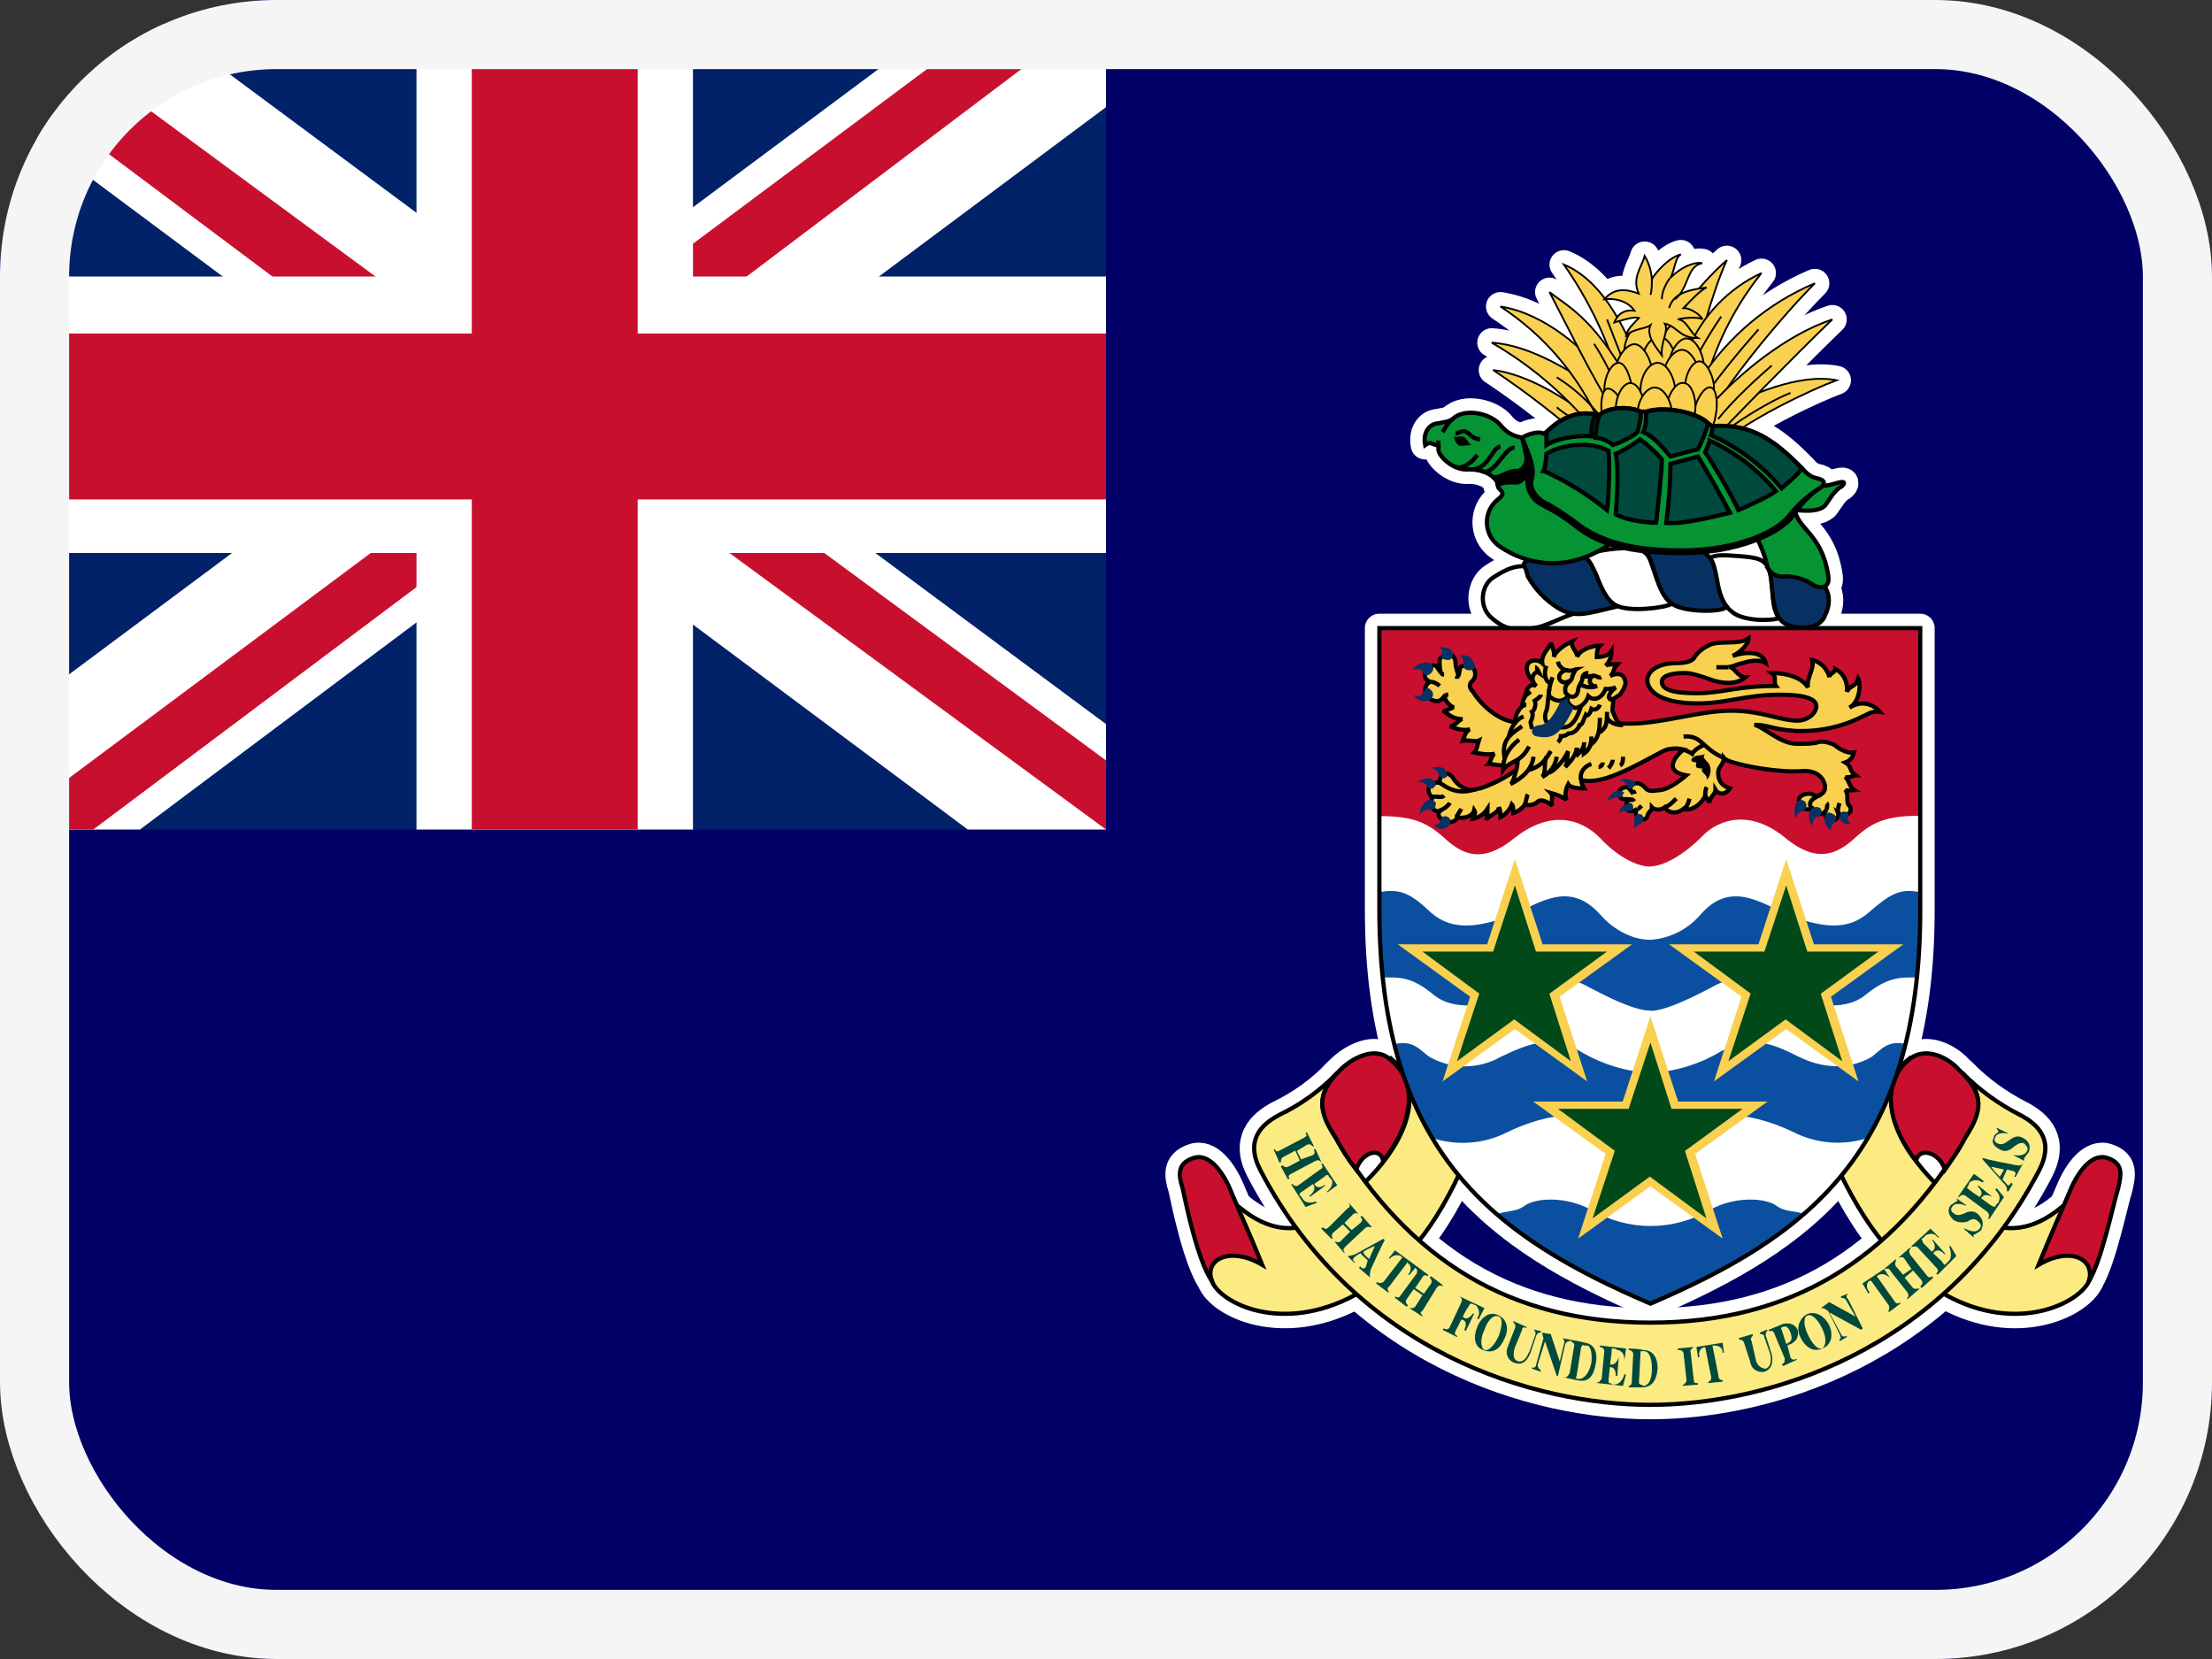
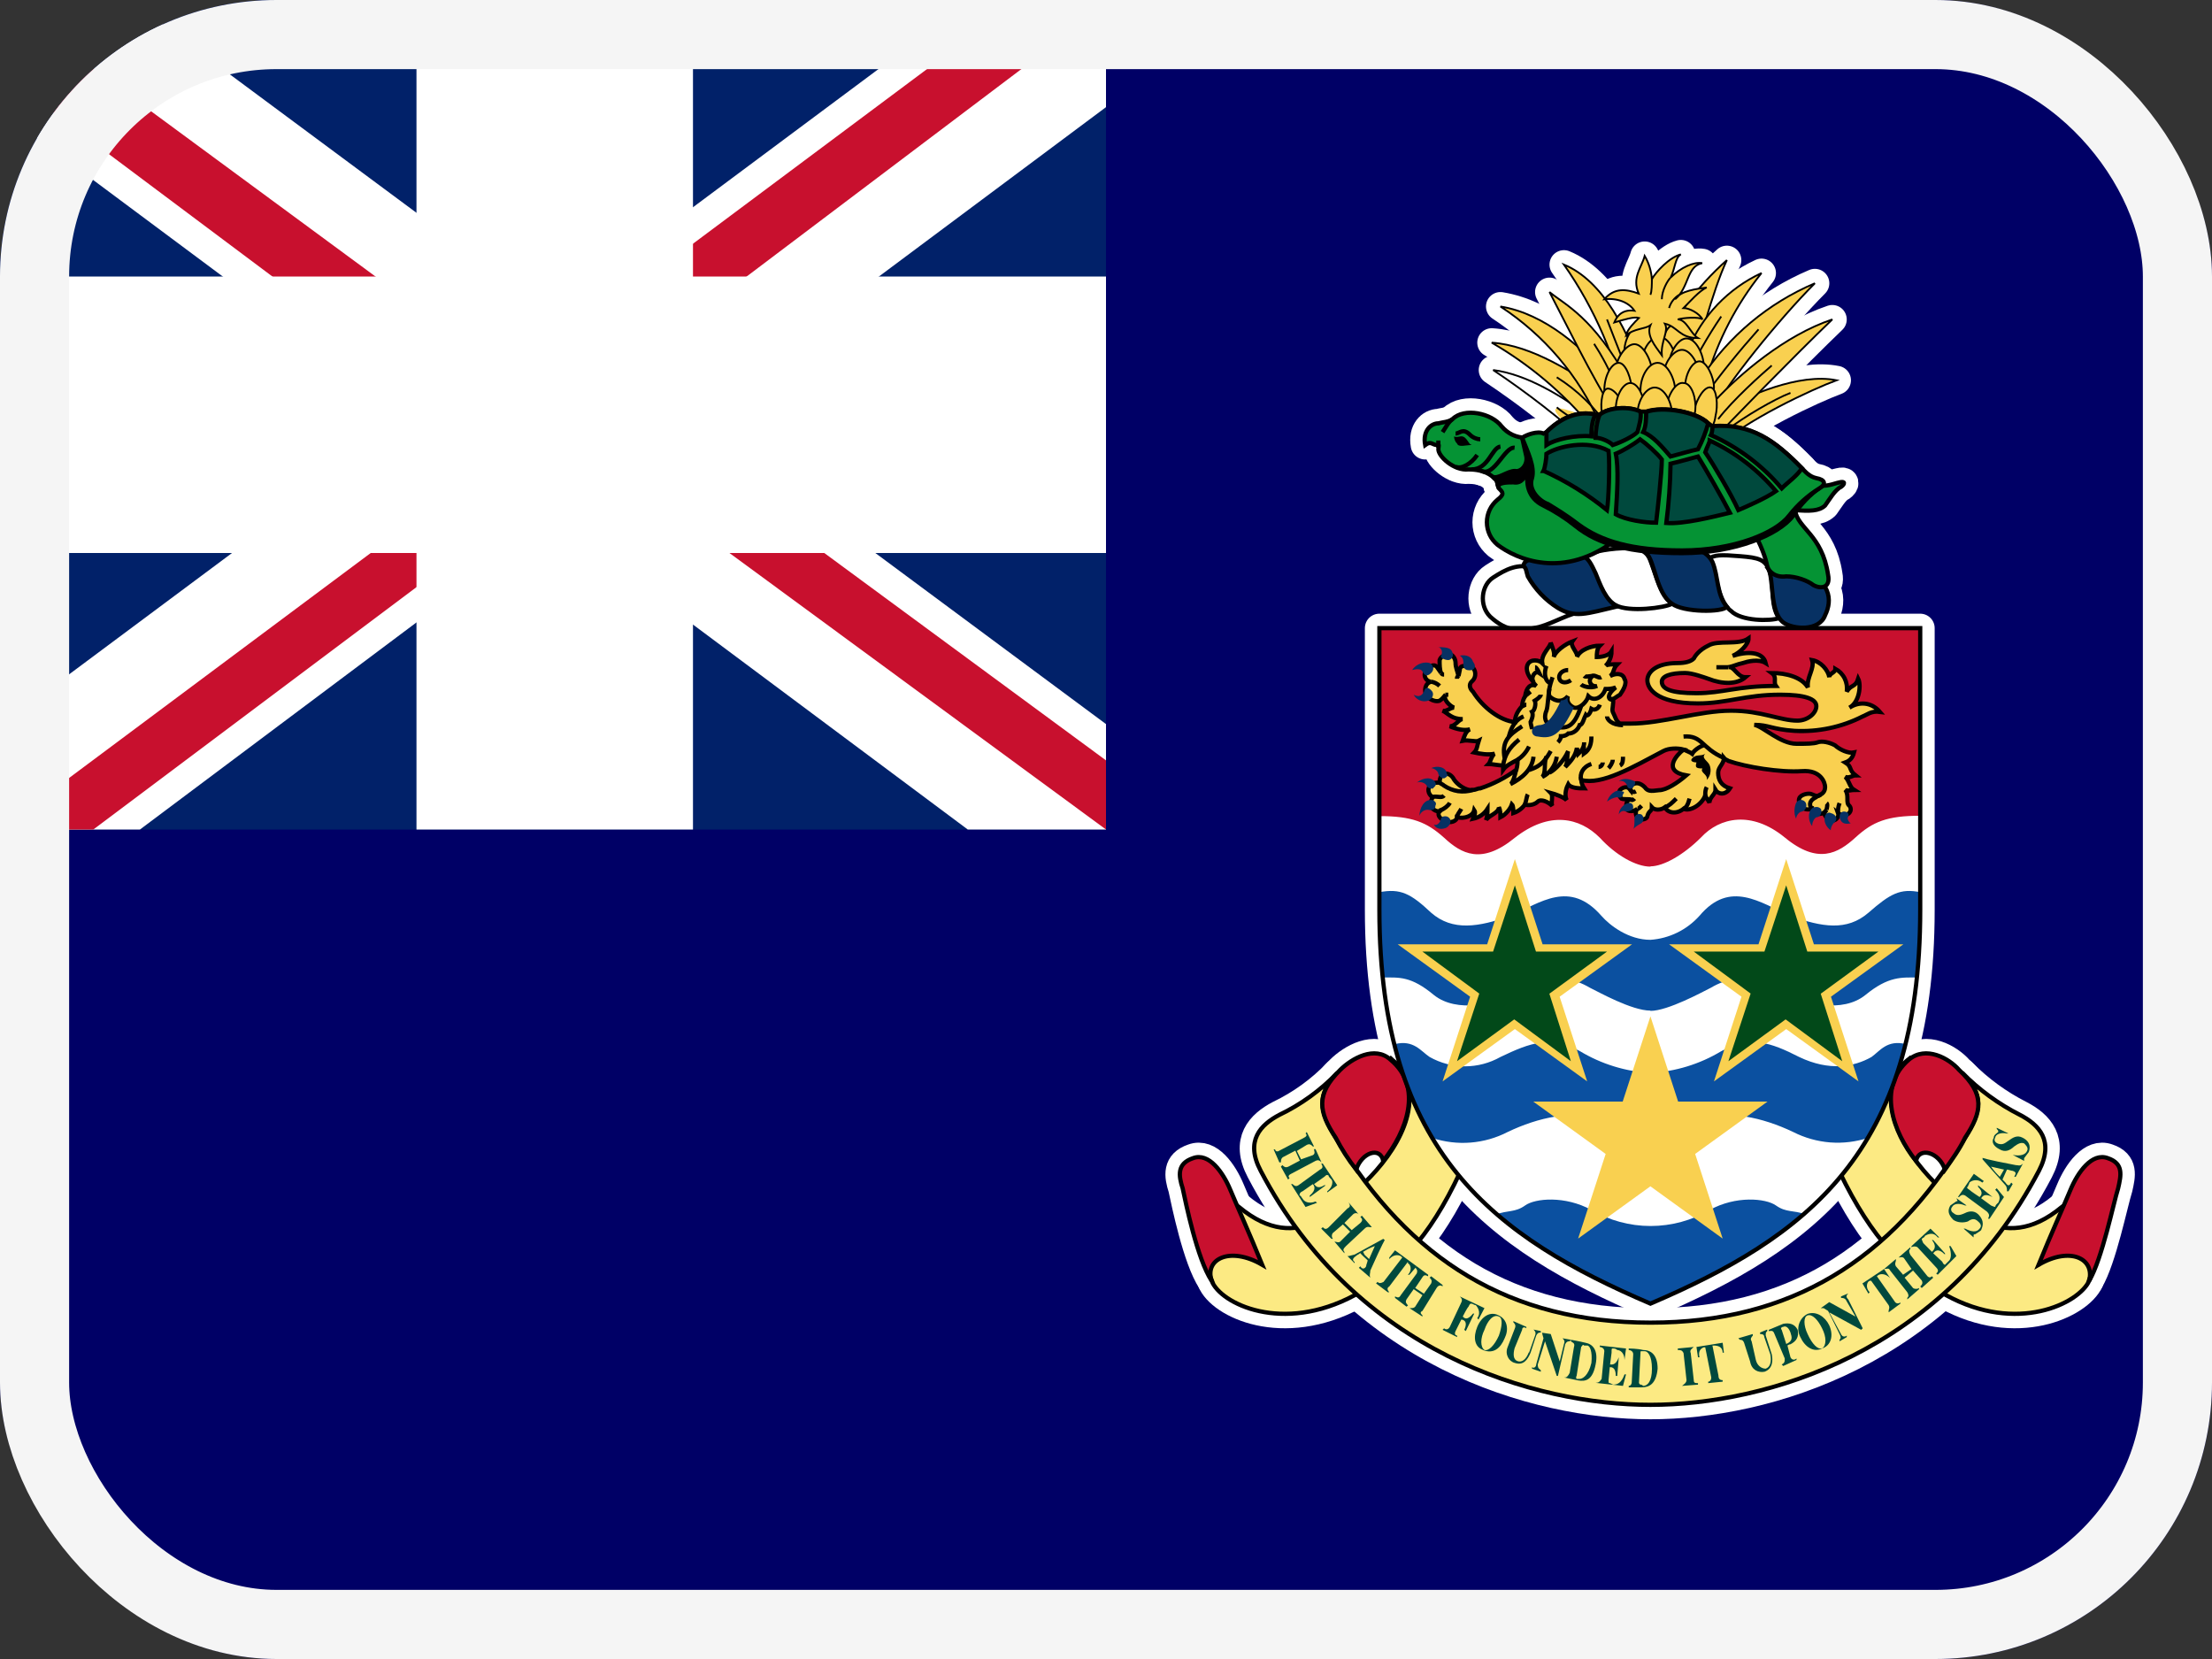
<svg xmlns="http://www.w3.org/2000/svg" width="32" height="24" viewBox="0 0 32 24" fill="none">
  <rect x="0" y="0" width="32" height="24" fill="#333333" stroke="none" />
  <g clip-path="url(#clip0_7_15107)">
    <path d="M0 0H32V24H0V0Z" fill="#000066" />
    <path d="M0 0H16V12H0V0Z" fill="#012169" />
    <path d="M1.875 0L7.975 4.525L14.05 0H16V1.55L10 6.025L16 10.475V12H14L8 7.525L2.025 12H0V10.5L5.975 6.05L0 1.6V0H1.875Z" fill="white" />
    <path d="M10.6 7.025L16 11V12L9.225 7.025H10.6ZM6 7.525L6.15 8.4L1.35 12H0L6 7.525ZM16 0V0.075L9.775 4.775L9.825 3.675L14.75 0H16ZM0 0L5.975 4.4H4.475L0 1.05V0Z" fill="#C8102E" />
    <path d="M6.025 0V12H10.025V0H6.025ZM0 4V8H16V4H0Z" fill="white" />
-     <path d="M0 4.825V7.225H16V4.825H0ZM6.825 0V12H9.225V0H6.825Z" fill="#C8102E" />
    <path d="M27.779 9.091V13.161C27.779 16.689 26.11 17.901 23.875 18.859C21.64 17.901 19.954 16.689 19.954 13.161V9.087H27.779V9.091Z" fill="white" stroke="white" stroke-width="0.418" stroke-linejoin="round" />
    <path d="M17.528 18.528C17.654 18.859 18.552 19.299 19.597 18.737C20.307 18.336 20.765 17.779 21.205 16.777C21.327 16.524 21.392 16.21 21.1 16.023C20.869 15.853 20.49 15.666 20.325 15.5C20.242 15.413 20.159 15.352 20.098 15.291C20.142 15.335 20.181 15.374 20.22 15.435C20.639 15.936 20.203 16.668 19.741 17.108C19.406 17.422 18.804 18.193 17.924 17.461C17.737 17.295 17.297 17.983 17.532 18.528H17.528ZM30.224 18.528C30.075 18.859 29.178 19.299 28.154 18.737C27.448 18.336 26.986 17.779 26.529 16.777C26.424 16.524 26.359 16.21 26.651 16.023C26.882 15.853 27.261 15.666 27.426 15.5C27.509 15.413 27.57 15.352 27.653 15.291C27.609 15.335 27.57 15.374 27.531 15.435C27.113 15.936 27.548 16.668 27.988 17.108C28.324 17.422 28.947 18.193 29.827 17.461C30.014 17.295 30.433 17.983 30.219 18.528H30.224Z" fill="#FCEA83" stroke="white" stroke-width="0.418" stroke-linejoin="round" />
    <path d="M23.876 20.323C25.544 20.323 28.115 19.569 29.496 16.938C29.723 16.502 29.496 16.271 29.221 16.128C28.911 15.971 28.629 15.765 28.385 15.518C28.721 15.853 28.655 16.084 28.429 16.459C27.361 18.236 25.902 19.134 23.876 19.134C21.85 19.134 20.39 18.236 19.323 16.459C19.096 16.084 19.031 15.853 19.345 15.522C19.105 15.773 18.821 15.978 18.508 16.128C18.238 16.271 18.007 16.502 18.238 16.938C19.615 19.569 22.203 20.323 23.876 20.323Z" fill="#FCEA83" stroke="white" stroke-width="0.418" stroke-linejoin="round" />
    <path d="M20.011 16.794C19.968 16.585 19.702 16.668 19.619 16.92C19.506 16.776 19.407 16.621 19.323 16.459C19.074 16.084 19.031 15.831 19.388 15.478C19.554 15.313 19.889 15.121 20.116 15.33C20.595 15.727 20.346 16.376 20.011 16.794ZM27.718 16.794C27.762 16.585 28.054 16.668 28.137 16.92C28.241 16.772 28.346 16.628 28.428 16.459C28.677 16.084 28.72 15.831 28.341 15.478C28.198 15.313 27.862 15.121 27.614 15.33C27.152 15.727 27.383 16.376 27.718 16.794ZM17.528 18.528C17.319 18.214 17.153 17.395 17.109 17.191C17.048 17.003 17.027 16.833 17.258 16.755C17.488 16.668 17.693 16.96 17.798 17.212C17.902 17.461 18.072 17.835 18.26 18.297C17.798 18.027 17.423 18.21 17.528 18.528ZM30.223 18.528C30.411 18.214 30.576 17.395 30.642 17.191C30.685 17.003 30.724 16.833 30.494 16.755C30.263 16.668 30.058 16.96 29.953 17.212C29.849 17.461 29.679 17.835 29.491 18.297C29.953 18.027 30.306 18.21 30.223 18.528Z" fill="#C8102E" stroke="white" stroke-width="0.418" stroke-linejoin="round" />
    <path d="M22.268 9.07C21.998 9.131 21.811 9.152 21.558 8.921C21.392 8.756 21.431 8.464 21.601 8.355C21.789 8.233 21.954 8.15 22.185 8.211C22.416 8.277 23.022 8.839 22.874 8.86C22.725 8.86 22.499 9.004 22.268 9.07ZM22.913 8.068C23 8.002 23.105 7.963 23.375 7.937C23.627 7.919 23.81 7.919 23.876 8.111C23.963 8.338 24.024 8.608 24.189 8.734C24.085 8.795 23.562 8.86 23.375 8.756C23.126 8.63 23.061 8.146 22.917 8.068H22.913ZM24.712 8.089C24.795 8.024 24.899 8.024 25.17 8.046C25.44 8.068 25.544 8.089 25.605 8.277C25.671 8.486 25.605 8.756 25.736 8.943C25.605 8.987 25.191 8.987 25.043 8.839C24.817 8.673 24.834 8.19 24.712 8.085V8.089Z" fill="white" stroke="white" stroke-width="0.418" stroke-linejoin="round" />
    <path d="M25.963 8.211C25.775 8.168 25.649 8.15 25.57 8.211C25.671 8.338 25.588 8.839 25.797 9.004C25.941 9.109 26.32 9.135 26.403 8.9C26.507 8.691 26.507 8.377 25.967 8.211H25.963ZM23.815 8.002C23.876 7.941 24.002 7.919 24.25 7.919C24.525 7.919 24.686 7.963 24.773 8.129C24.86 8.338 24.834 8.608 24.982 8.778C24.921 8.861 24.355 8.861 24.189 8.734C23.959 8.586 23.937 8.107 23.815 8.002ZM22.041 8.19C22.041 8.085 22.185 8.068 22.564 8.046C22.935 8.002 22.956 8.024 23.083 8.294C23.144 8.442 23.227 8.691 23.396 8.773C22.935 8.882 22.787 8.943 22.538 8.795C22.357 8.682 22.207 8.524 22.102 8.338C22.081 8.277 22.081 8.211 22.037 8.19H22.041Z" fill="#073163" stroke="white" stroke-width="0.418" stroke-linejoin="round" />
    <path d="M22.081 6.333C21.932 6.333 21.811 6.272 21.723 6.168C21.579 5.976 21.183 5.893 21.013 6.063C20.952 6.107 20.869 6.107 20.808 6.124C20.704 6.124 20.578 6.229 20.617 6.438C20.704 6.373 20.721 6.438 20.787 6.438C20.83 6.416 20.808 6.46 20.808 6.499C20.808 6.604 21.035 6.813 21.244 6.791C21.475 6.791 21.579 6.878 21.619 6.922C21.684 6.978 21.64 6.961 21.684 7.065C21.745 7.126 21.767 7.148 21.662 7.231C21.615 7.271 21.576 7.32 21.55 7.376C21.524 7.432 21.51 7.494 21.51 7.556C21.51 7.617 21.524 7.679 21.55 7.735C21.576 7.791 21.615 7.84 21.662 7.88C21.932 8.085 22.621 8.403 23.396 7.793C24.146 7.209 25.313 7.545 25.401 7.749C25.505 7.963 25.544 8.085 25.566 8.189C25.588 8.277 25.692 8.359 25.84 8.338C25.984 8.338 26.15 8.399 26.233 8.464C26.341 8.525 26.485 8.507 26.446 8.316C26.359 7.732 26.006 7.649 25.967 7.379C26.172 7.396 26.315 7.396 26.402 7.314C26.463 7.231 26.546 7.083 26.633 7.044C26.694 7 26.694 6.956 26.612 6.978C26.507 7 26.446 7.044 26.254 7.022C25.296 6.917 22.603 6.185 22.081 6.333Z" fill="#059334" stroke="white" stroke-width="0.418" stroke-linejoin="round" />
    <path d="M26.341 7.044C26.182 7.156 26.046 7.298 25.941 7.462C25.736 7.732 25.108 8.002 24.333 8.002C23.584 8.002 23.126 7.88 22.791 7.61C22.648 7.495 22.493 7.396 22.329 7.314C22.102 7.209 22.059 6.978 22.12 6.791C22.059 6.895 22.02 7 21.893 6.978C21.806 6.978 21.64 6.978 21.684 7.065C21.662 7.022 21.662 6.961 21.64 6.935L21.597 6.895C21.662 6.939 21.81 6.813 21.915 6.813C21.998 6.834 22.102 6.73 22.081 6.604L22.02 6.333C22.185 6.246 24.377 6.647 24.817 6.686C25.252 6.708 26.507 6.895 26.341 7.044Z" fill="#000001" stroke="white" stroke-width="0.418" stroke-linejoin="round" />
    <path d="M22.372 6.251C22.582 6.042 22.83 5.937 23.083 5.998H23.144C23.274 5.893 23.562 5.872 23.732 5.954H23.814C24.063 5.872 24.542 5.954 24.712 6.124L24.773 6.168C25.339 6.124 25.671 6.373 26.067 6.773C26.111 6.817 26.172 6.895 26.276 6.917C26.402 6.939 26.424 7.004 26.32 7.065C26.152 7.169 26.005 7.302 25.884 7.457C25.692 7.71 25.087 7.963 24.333 7.963C23.605 7.963 23.165 7.832 22.83 7.584C22.643 7.44 22.499 7.357 22.394 7.292C22.268 7.248 22.102 7.083 22.163 6.917C22.207 6.752 22.102 6.543 22.02 6.333C22.081 6.29 22.246 6.229 22.329 6.272L22.372 6.251Z" fill="#059334" stroke="white" stroke-width="0.418" stroke-linejoin="round" />
    <path d="M26.067 6.773C25.675 6.373 25.339 6.124 24.773 6.164C24.773 6.185 24.773 6.251 24.751 6.294C25.146 6.471 25.496 6.735 25.775 7.065C25.862 6.978 26.006 6.878 26.067 6.773ZM24.712 6.124C24.542 5.959 24.063 5.872 23.814 5.959C23.814 6.042 23.814 6.168 23.771 6.251C23.919 6.312 24.041 6.46 24.167 6.604C24.255 6.582 24.459 6.521 24.564 6.499C24.626 6.38 24.676 6.254 24.712 6.124ZM23.732 5.954C23.562 5.872 23.27 5.893 23.143 5.998C23.1 6.085 23.082 6.251 23.082 6.333C23.17 6.333 23.292 6.394 23.331 6.438C23.462 6.394 23.627 6.312 23.688 6.251C23.71 6.164 23.749 6.042 23.732 5.959V5.954ZM22.372 6.251C22.581 6.042 22.83 5.937 23.082 5.998C23.039 6.063 23.021 6.185 23.021 6.312C22.791 6.29 22.499 6.355 22.372 6.438V6.251Z" fill="#00493D" stroke="white" stroke-width="0.418" stroke-linejoin="round" />
    <path d="M25.692 7.105C25.43 6.794 25.103 6.544 24.734 6.373C24.734 6.394 24.69 6.477 24.669 6.543C24.795 6.73 25.043 7.148 25.148 7.379C25.252 7.335 25.544 7.209 25.692 7.105ZM24.106 7.566C24.142 7.282 24.163 6.995 24.167 6.708C24.272 6.686 24.481 6.625 24.564 6.604C24.669 6.773 24.921 7.214 25.026 7.418C24.773 7.479 24.355 7.584 24.106 7.566ZM23.375 6.564C23.479 6.521 23.627 6.434 23.727 6.355C23.814 6.416 23.98 6.564 24.041 6.647C24.041 6.834 23.98 7.379 23.958 7.562C23.793 7.562 23.523 7.523 23.375 7.44C23.396 7.126 23.418 6.773 23.375 6.564ZM22.329 6.813C22.351 6.769 22.372 6.625 22.372 6.564C22.538 6.46 22.956 6.355 23.27 6.521C23.292 6.73 23.27 7.253 23.248 7.379C22.969 7.152 22.661 6.961 22.333 6.813H22.329Z" fill="#00493D" stroke="white" stroke-width="0.418" stroke-linejoin="round" />
    <path d="M21.288 6.434C21.244 6.434 21.222 6.312 21.14 6.312C21.118 6.312 21.057 6.333 21.035 6.312C21.035 6.355 21.057 6.399 21.078 6.416C21.1 6.477 21.205 6.438 21.288 6.438V6.434Z" fill="#000001" />
    <path d="M21.288 6.791C21.536 6.791 21.579 6.477 21.706 6.46M21.431 6.813C21.619 6.9 21.767 6.46 21.911 6.477M21.057 6.272C21.118 6.272 21.161 6.185 21.266 6.29C21.309 6.333 21.37 6.355 21.414 6.355M21.37 6.582C21.283 6.712 21.14 6.791 21.057 6.752M21.013 6.063C20.952 6.107 20.913 6.185 20.869 6.251M20.808 6.373V6.477" stroke="white" stroke-width="0.418" stroke-linejoin="round" />
    <path d="M23.043 6.063C22.603 5.728 22.081 5.414 21.601 5.353C22.101 5.687 22.576 6.057 23.022 6.46" fill="black" />
    <path d="M23.043 6.063C22.603 5.728 22.081 5.414 21.601 5.353C22.101 5.687 22.576 6.057 23.022 6.46" stroke="white" stroke-width="0.418" stroke-linejoin="round" />
    <path d="M23.292 5.75C22.769 5.392 22.163 4.996 21.58 4.957C22.126 5.273 22.613 5.683 23.017 6.168M23.958 5.166C24.194 4.63 24.544 4.151 24.982 3.763C24.773 4.203 24.547 5.1 24.438 5.458" fill="black" />
    <path d="M23.292 5.75C22.769 5.392 22.163 4.996 21.58 4.957C22.126 5.273 22.613 5.683 23.017 6.168M23.958 5.166C24.194 4.63 24.544 4.151 24.982 3.763C24.773 4.203 24.547 5.1 24.438 5.458" stroke="white" stroke-width="0.418" stroke-linejoin="round" />
    <path d="M24.42 5.061C24.622 4.57 25.002 4.174 25.483 3.95C25.121 4.402 24.852 4.92 24.69 5.475" fill="black" />
    <path d="M24.42 5.061C24.622 4.57 25.002 4.174 25.483 3.95C25.121 4.402 24.852 4.92 24.69 5.475" stroke="white" stroke-width="0.418" stroke-linejoin="round" />
    <path d="M24.608 5.475C25.008 4.863 25.581 4.384 26.255 4.098C25.732 4.621 24.961 5.58 24.773 5.959M24.9 5.937C25.274 5.728 26.028 5.392 26.568 5.501C26.237 5.623 25.235 6.081 24.795 6.503" fill="black" />
    <path d="M24.608 5.475C25.008 4.863 25.581 4.384 26.255 4.098C25.732 4.621 24.961 5.58 24.773 5.959M24.9 5.937C25.274 5.728 26.028 5.392 26.568 5.501C26.237 5.623 25.235 6.081 24.795 6.503" stroke="white" stroke-width="0.418" stroke-linejoin="round" />
    <path d="M24.817 5.789C25.169 5.414 25.819 4.852 26.507 4.621C26.006 5.101 24.939 6.19 24.795 6.355M23.814 5.562C23.562 4.787 23.187 4.059 22.625 3.828C23.073 4.468 23.384 5.194 23.54 5.959M23.331 5.541C22.917 5.04 22.351 4.539 21.706 4.434C22.338 4.847 22.837 5.434 23.144 6.124" fill="black" />
    <path d="M24.817 5.789C25.169 5.414 25.819 4.852 26.507 4.621C26.006 5.101 24.939 6.19 24.795 6.355M23.814 5.562C23.562 4.787 23.187 4.059 22.625 3.828C23.073 4.468 23.384 5.194 23.54 5.959M23.331 5.541C22.917 5.04 22.351 4.539 21.706 4.434C22.338 4.847 22.837 5.434 23.144 6.124" stroke="white" stroke-width="0.418" stroke-linejoin="round" />
    <path d="M23.566 5.519C23.043 4.578 22.643 4.412 22.416 4.225C22.603 4.578 23.061 5.519 23.331 5.915" fill="black" />
    <path d="M23.566 5.519C23.043 4.578 22.643 4.412 22.416 4.225C22.603 4.578 23.061 5.519 23.331 5.915" stroke="white" stroke-width="0.418" stroke-linejoin="round" />
    <path d="M22.521 5.458C22.819 5.645 23.074 5.893 23.27 6.185" stroke="white" stroke-width="0.418" stroke-linejoin="round" />
    <path d="M22.521 5.893C22.643 5.998 22.874 6.124 23.083 6.312L22.521 5.893ZM25.004 6.207C25.213 6.042 25.671 5.771 25.902 5.684L25.004 6.207ZM24.856 6.063C25.065 5.789 25.483 5.414 25.631 5.288L24.856 6.063ZM25.44 4.765C25.159 5.08 24.894 5.408 24.647 5.75L25.44 4.765ZM24.9 4.578C24.702 4.87 24.527 5.177 24.377 5.497L24.9 4.578ZM23.248 4.621C23.375 4.957 23.606 5.519 23.684 5.75L23.248 4.621ZM23.061 4.974C23.148 5.105 23.314 5.392 23.375 5.601L23.061 4.974Z" fill="black" />
    <path d="M22.521 5.893C22.643 5.998 22.874 6.124 23.083 6.312M25.004 6.207C25.213 6.042 25.671 5.771 25.902 5.684M24.856 6.063C25.065 5.789 25.483 5.414 25.631 5.288M25.44 4.765C25.159 5.08 24.894 5.408 24.647 5.75M24.9 4.578C24.702 4.87 24.527 5.177 24.377 5.497M23.248 4.621C23.375 4.957 23.606 5.519 23.684 5.75M23.061 4.974C23.148 5.105 23.314 5.392 23.375 5.601" stroke="white" stroke-width="0.418" stroke-linejoin="round" />
    <path d="M23.771 4.87C23.771 4.682 23.897 4.478 24.024 4.478C24.168 4.478 24.272 4.726 24.272 4.87C24.272 5.04 24.146 5.183 24.024 5.183C23.893 5.183 23.771 5.061 23.771 4.87Z" fill="black" stroke="white" stroke-width="0.418" stroke-linejoin="round" />
    <path d="M23.501 5.039C23.523 4.83 23.666 4.665 23.793 4.682C23.919 4.704 23.98 4.957 23.958 5.1C23.937 5.266 23.793 5.392 23.688 5.371C23.584 5.371 23.479 5.227 23.501 5.039ZM24.063 5.1C24.019 4.913 24.107 4.708 24.233 4.682C24.355 4.665 24.481 4.87 24.503 5.039C24.547 5.205 24.438 5.371 24.333 5.371C24.233 5.392 24.085 5.288 24.063 5.1Z" fill="black" stroke="white" stroke-width="0.418" stroke-linejoin="round" />
    <path d="M23.749 5.266C23.749 5.061 23.876 4.874 24.002 4.874C24.146 4.874 24.25 5.101 24.25 5.266C24.25 5.436 24.128 5.58 24.002 5.58C23.876 5.58 23.749 5.458 23.749 5.266Z" fill="black" stroke="white" stroke-width="0.418" stroke-linejoin="round" />
    <path d="M23.375 5.371C23.375 5.183 23.523 4.979 23.645 4.979C23.775 4.979 23.897 5.227 23.897 5.371C23.897 5.541 23.749 5.684 23.645 5.684C23.523 5.684 23.375 5.562 23.375 5.371ZM24.146 5.288C24.146 5.101 24.276 4.896 24.398 4.896C24.542 4.896 24.647 5.144 24.647 5.288C24.647 5.458 24.525 5.602 24.398 5.602C24.272 5.602 24.146 5.475 24.146 5.288Z" fill="black" stroke="white" stroke-width="0.418" stroke-linejoin="round" />
    <path d="M24.063 5.458C24.063 5.249 24.211 5.061 24.333 5.061C24.464 5.061 24.586 5.288 24.586 5.453C24.586 5.623 24.459 5.771 24.333 5.771C24.211 5.771 24.063 5.641 24.063 5.458Z" fill="black" stroke="white" stroke-width="0.418" stroke-linejoin="round" />
    <path d="M23.732 5.645C23.732 5.436 23.854 5.249 23.98 5.249C24.128 5.249 24.233 5.497 24.233 5.641C24.233 5.815 24.102 5.959 23.98 5.959C23.854 5.959 23.727 5.828 23.727 5.645H23.732ZM23.209 5.645C23.209 5.436 23.314 5.249 23.418 5.249C23.523 5.249 23.605 5.497 23.605 5.641C23.605 5.815 23.501 5.959 23.418 5.959C23.314 5.959 23.209 5.828 23.209 5.645ZM24.377 5.606C24.377 5.414 24.481 5.227 24.586 5.227C24.69 5.227 24.795 5.458 24.795 5.601C24.795 5.789 24.669 5.915 24.586 5.915C24.481 5.915 24.377 5.789 24.377 5.601V5.606Z" fill="black" stroke="white" stroke-width="0.418" stroke-linejoin="round" />
    <path d="M24.503 5.954C24.547 5.75 24.669 5.58 24.751 5.606C24.838 5.623 24.856 5.872 24.817 6.02C24.795 6.207 24.669 6.312 24.586 6.29C24.499 6.273 24.459 6.124 24.499 5.959L24.503 5.954Z" fill="black" stroke="white" stroke-width="0.418" stroke-linejoin="round" />
-     <path d="M24.107 5.893C24.128 5.706 24.25 5.519 24.355 5.541C24.481 5.541 24.542 5.789 24.525 5.933C24.503 6.124 24.394 6.251 24.294 6.229C24.189 6.229 24.085 6.081 24.107 5.893ZM23.523 5.954C23.457 5.75 23.331 5.606 23.248 5.623C23.165 5.645 23.144 5.893 23.187 6.042C23.231 6.207 23.353 6.312 23.436 6.29C23.501 6.272 23.566 6.124 23.523 5.959V5.954Z" fill="black" stroke="white" stroke-width="0.418" stroke-linejoin="round" />
    <path d="M23.375 5.915C23.375 5.728 23.479 5.541 23.584 5.541C23.71 5.541 23.793 5.771 23.793 5.915C23.793 6.103 23.688 6.229 23.584 6.229C23.497 6.229 23.375 6.103 23.375 5.915Z" fill="black" stroke="white" stroke-width="0.418" stroke-linejoin="round" />
    <path d="M23.688 5.998C23.688 5.789 23.815 5.606 23.937 5.606C24.085 5.606 24.189 5.832 24.189 5.998C24.189 6.168 24.063 6.312 23.937 6.312C23.815 6.312 23.688 6.185 23.688 5.998ZM23.793 3.702C23.749 3.868 23.605 4.016 23.706 4.247C23.523 4.181 23.357 4.159 23.209 4.329C23.396 4.308 23.562 4.373 23.645 4.495C23.479 4.473 23.396 4.56 23.353 4.665C23.501 4.621 23.645 4.578 23.71 4.599C23.645 4.665 23.54 4.765 23.523 4.852C23.645 4.748 23.793 4.765 23.876 4.704C23.815 4.852 23.937 4.996 24.041 5.14C24.024 4.935 24.146 4.791 24.085 4.682C24.272 4.726 24.294 4.891 24.564 4.891C24.459 4.83 24.398 4.621 24.272 4.621C24.333 4.599 24.586 4.578 24.629 4.621C24.586 4.534 24.438 4.456 24.355 4.456C24.442 4.369 24.586 4.203 24.69 4.159C24.542 4.181 24.316 4.203 24.233 4.329C24.438 4.159 24.398 3.85 24.625 3.807C24.503 3.785 24.316 3.868 24.168 4.016C24.233 3.889 24.233 3.724 24.316 3.68C24.146 3.724 23.958 3.933 23.897 4.037C23.888 3.919 23.853 3.804 23.793 3.702Z" fill="black" stroke="white" stroke-width="0.418" stroke-linejoin="round" />
    <path d="M23.897 4.037C23.897 4.098 23.897 4.225 23.875 4.264L23.897 4.037ZM24.167 4.016C24.124 4.059 24.041 4.203 24.041 4.329L24.167 4.016Z" fill="black" />
    <path d="M23.897 4.037C23.897 4.098 23.897 4.225 23.875 4.264M24.167 4.016C24.124 4.059 24.041 4.203 24.041 4.329" stroke="white" stroke-width="0.418" stroke-linejoin="round" />
    <path d="M24.294 4.264C24.222 4.307 24.169 4.375 24.146 4.456" stroke="white" stroke-width="0.418" stroke-linejoin="round" />
    <path d="M17.528 18.528C17.654 18.859 18.552 19.299 19.597 18.737C20.307 18.336 20.765 17.779 21.205 16.777C21.327 16.524 21.392 16.21 21.1 16.023C20.869 15.853 20.49 15.666 20.325 15.5C20.242 15.413 20.159 15.352 20.098 15.291C20.142 15.335 20.181 15.374 20.22 15.435C20.639 15.936 20.203 16.668 19.741 17.108C19.406 17.422 18.804 18.193 17.924 17.461C17.737 17.295 17.297 17.983 17.532 18.528H17.528ZM30.224 18.528C30.075 18.859 29.178 19.299 28.154 18.737C27.448 18.336 26.986 17.779 26.529 16.777C26.424 16.524 26.359 16.21 26.651 16.023C26.882 15.853 27.261 15.666 27.426 15.5C27.509 15.413 27.57 15.352 27.653 15.291C27.609 15.335 27.57 15.374 27.531 15.435C27.113 15.936 27.548 16.668 27.988 17.108C28.324 17.422 28.947 18.193 29.827 17.461C30.014 17.295 30.433 17.983 30.219 18.528H30.224Z" fill="#FCEA83" stroke="black" stroke-width="0.061" />
    <path d="M23.876 20.323C25.544 20.323 28.115 19.569 29.496 16.938C29.723 16.502 29.496 16.271 29.221 16.128C28.911 15.971 28.629 15.765 28.385 15.518C28.721 15.853 28.655 16.084 28.429 16.459C27.361 18.236 25.902 19.134 23.876 19.134C21.85 19.134 20.39 18.236 19.323 16.459C19.096 16.084 19.031 15.853 19.345 15.522C19.105 15.773 18.821 15.978 18.508 16.128C18.238 16.271 18.007 16.502 18.238 16.938C19.615 19.569 22.203 20.323 23.876 20.323Z" fill="#FCEA83" stroke="black" stroke-width="0.061" />
    <path d="M20.011 16.794C19.968 16.585 19.702 16.668 19.619 16.92C19.506 16.776 19.407 16.621 19.323 16.459C19.074 16.084 19.031 15.831 19.388 15.478C19.554 15.313 19.889 15.121 20.116 15.33C20.595 15.727 20.346 16.376 20.011 16.794ZM27.718 16.794C27.762 16.585 28.054 16.668 28.137 16.92C28.241 16.772 28.346 16.628 28.428 16.459C28.677 16.084 28.72 15.831 28.341 15.478C28.198 15.313 27.862 15.121 27.614 15.33C27.152 15.727 27.383 16.376 27.718 16.794ZM17.528 18.528C17.319 18.214 17.153 17.395 17.109 17.191C17.048 17.003 17.027 16.833 17.258 16.755C17.488 16.668 17.693 16.96 17.798 17.212C17.902 17.461 18.072 17.835 18.26 18.297C17.798 18.027 17.423 18.21 17.528 18.528ZM30.223 18.528C30.411 18.214 30.576 17.395 30.642 17.191C30.685 17.003 30.724 16.833 30.494 16.755C30.263 16.668 30.058 16.96 29.953 17.212C29.849 17.461 29.679 17.835 29.491 18.297C29.953 18.027 30.306 18.21 30.223 18.528Z" fill="#C8102E" stroke="black" stroke-width="0.061" />
    <path d="M18.739 16.646L18.573 16.733C18.53 16.75 18.53 16.794 18.53 16.816H18.508L18.425 16.628H18.447C18.447 16.646 18.469 16.672 18.508 16.646L18.865 16.459C18.909 16.437 18.909 16.415 18.887 16.398L18.904 16.376L19.009 16.585H18.992C18.97 16.563 18.948 16.541 18.904 16.563L18.761 16.65L18.822 16.772L18.992 16.711C19.035 16.689 19.009 16.646 19.009 16.624H19.031L19.118 16.816C19.096 16.794 19.075 16.772 19.031 16.794L18.678 16.981C18.634 17.003 18.634 17.025 18.656 17.042L18.634 17.064L18.53 16.877L18.552 16.855C18.573 16.877 18.595 16.898 18.639 16.877L18.804 16.79L18.739 16.646ZM19.096 16.92C19.14 16.898 19.14 16.877 19.114 16.833H19.136L19.345 17.147L19.201 17.251V17.234C19.284 17.169 19.284 17.086 19.262 17.064C19.24 17.042 19.218 17.02 19.218 17.003C19.201 17.003 19.201 16.981 19.157 17.025L19.009 17.13C19.031 17.147 19.053 17.212 19.157 17.147H19.179L18.948 17.317V17.295C19.053 17.208 19.009 17.147 18.992 17.13L18.843 17.234C18.8 17.251 18.8 17.278 18.8 17.295C18.822 17.295 18.822 17.317 18.843 17.339C18.865 17.382 18.931 17.421 19.031 17.382L19.053 17.4L18.887 17.461L18.678 17.13H18.7C18.717 17.147 18.743 17.173 18.783 17.147L19.096 16.92ZM19.427 17.713L19.284 17.835C19.262 17.857 19.262 17.901 19.284 17.922H19.262L19.114 17.774L19.136 17.753C19.157 17.774 19.179 17.796 19.223 17.753L19.493 17.482C19.536 17.461 19.536 17.439 19.51 17.395L19.658 17.57C19.637 17.543 19.597 17.543 19.571 17.57L19.449 17.692L19.554 17.796L19.68 17.692C19.724 17.648 19.702 17.631 19.68 17.604L19.702 17.587L19.846 17.753H19.824C19.806 17.753 19.78 17.735 19.741 17.774L19.471 18.027C19.427 18.07 19.427 18.088 19.449 18.11V18.131L19.305 17.962C19.323 17.962 19.366 17.983 19.388 17.962L19.532 17.818L19.427 17.713ZM19.741 18.153L19.806 18.214L19.889 18.027C19.889 18.027 19.824 18.044 19.719 18.11L19.741 18.153ZM19.741 18.153L19.719 18.171L19.676 18.127C19.658 18.149 19.637 18.149 19.615 18.171C19.554 18.214 19.571 18.236 19.597 18.258V18.275L19.493 18.171H19.51L19.597 18.149L20.011 17.922L20.033 17.94C20.033 17.94 20.011 17.962 19.824 18.38C19.824 18.423 19.806 18.441 19.824 18.484L19.658 18.341L19.68 18.319C19.702 18.362 19.741 18.362 19.763 18.319C19.763 18.297 19.785 18.253 19.785 18.232L19.719 18.171L19.741 18.149V18.153ZM19.907 18.567L19.928 18.545C19.95 18.567 19.972 18.567 20.015 18.545L20.286 18.192L20.264 18.171C20.22 18.149 20.159 18.149 20.098 18.214V18.192L20.181 18.088L20.495 18.319L20.39 18.441H20.368C20.429 18.38 20.412 18.297 20.368 18.275V18.253L20.098 18.611C20.055 18.633 20.076 18.672 20.098 18.694H20.076L19.907 18.567Z" fill="#00493D" />
    <path d="M20.451 18.65L20.347 18.798C20.325 18.842 20.347 18.859 20.369 18.885L20.347 18.903L20.181 18.776V18.755C20.225 18.776 20.242 18.776 20.264 18.737L20.495 18.423C20.512 18.38 20.495 18.358 20.473 18.336L20.495 18.319L20.66 18.441V18.463C20.617 18.441 20.599 18.441 20.573 18.484L20.473 18.633L20.599 18.715L20.704 18.567C20.721 18.524 20.704 18.506 20.682 18.484L20.704 18.463L20.869 18.589V18.611C20.848 18.589 20.808 18.589 20.782 18.633L20.578 18.964C20.534 18.985 20.556 19.007 20.578 19.029V19.046L20.39 18.924H20.412C20.43 18.924 20.456 18.924 20.473 18.903L20.578 18.737L20.451 18.65ZM20.869 19.238L20.891 19.216C20.913 19.238 20.952 19.238 20.974 19.195L21.14 18.842C21.161 18.798 21.14 18.776 21.118 18.755L21.475 18.924L21.388 19.09L21.371 19.068C21.432 18.985 21.371 18.903 21.349 18.881C21.327 18.881 21.305 18.859 21.288 18.859C21.266 18.859 21.266 18.859 21.244 18.903C21.222 18.924 21.161 19.046 21.161 19.046C21.183 19.068 21.222 19.112 21.31 19.003H21.327L21.205 19.256L21.183 19.238C21.244 19.107 21.161 19.09 21.14 19.09L21.057 19.256C21.035 19.299 21.057 19.321 21.079 19.321V19.343L20.869 19.238ZM21.475 19.53C21.414 19.486 21.414 19.36 21.475 19.238C21.519 19.107 21.602 19.007 21.684 19.046C21.745 19.068 21.728 19.195 21.684 19.321C21.619 19.465 21.536 19.547 21.475 19.53H21.453C21.602 19.591 21.706 19.508 21.767 19.36C21.828 19.238 21.811 19.09 21.68 19.029C21.558 18.964 21.432 19.046 21.371 19.195C21.31 19.343 21.327 19.486 21.458 19.53H21.475ZM22.12 19.569L22.207 19.321C22.224 19.277 22.207 19.256 22.185 19.234L22.29 19.256V19.277C22.268 19.277 22.246 19.277 22.224 19.321L22.142 19.569C22.098 19.674 22.037 19.757 21.915 19.717C21.828 19.696 21.767 19.591 21.811 19.486L21.915 19.216C21.933 19.173 21.915 19.151 21.893 19.129V19.112L22.081 19.195V19.216C22.059 19.195 22.02 19.195 22.02 19.238L21.911 19.504C21.889 19.587 21.889 19.669 21.954 19.691C22.015 19.713 22.076 19.669 22.116 19.565L22.12 19.569ZM22.312 19.299C22.312 19.277 22.312 19.277 22.29 19.277L22.434 19.299L22.564 19.696L22.625 19.443C22.643 19.399 22.625 19.382 22.604 19.36L22.726 19.382L22.708 19.404C22.686 19.404 22.665 19.404 22.643 19.447L22.538 19.905H22.521L22.351 19.404L22.246 19.739C22.246 19.8 22.268 19.8 22.29 19.822V19.844L22.163 19.8V19.778C22.185 19.8 22.224 19.778 22.224 19.735L22.329 19.36L22.312 19.299ZM23.022 19.717C22.978 19.905 22.891 19.948 22.852 19.948H22.808C22.808 19.948 22.791 19.927 22.808 19.905L22.874 19.486C22.895 19.465 22.895 19.443 22.917 19.465H22.961C23 19.465 23.039 19.552 23.022 19.717L23.083 19.739C23.126 19.53 23.039 19.443 22.935 19.425C22.852 19.404 22.726 19.382 22.726 19.382V19.404C22.747 19.425 22.791 19.425 22.769 19.491L22.708 19.861C22.686 19.905 22.665 19.927 22.643 19.927H22.625L22.83 19.97C22.935 19.988 23.039 19.97 23.083 19.739L23.022 19.717ZM23.209 19.547C23.209 19.504 23.166 19.486 23.144 19.486V19.465L23.523 19.508L23.501 19.674C23.501 19.569 23.436 19.53 23.396 19.53C23.375 19.508 23.353 19.508 23.331 19.508C23.314 19.508 23.314 19.508 23.314 19.569L23.292 19.739C23.314 19.739 23.375 19.757 23.418 19.635L23.396 19.905H23.375C23.375 19.778 23.314 19.778 23.288 19.778L23.27 19.966C23.27 20.009 23.27 20.009 23.292 20.009L23.335 20.031C23.396 20.031 23.457 20.009 23.501 19.883H23.523L23.479 20.049L23.083 20.005C23.126 20.005 23.144 19.988 23.17 19.948L23.209 19.547ZM23.898 19.8C23.898 19.988 23.832 20.049 23.771 20.049C23.749 20.031 23.749 20.031 23.728 20.031L23.71 20.009L23.732 19.574C23.732 19.547 23.732 19.547 23.749 19.547H23.793C23.837 19.547 23.898 19.613 23.898 19.8H23.98C23.98 19.591 23.876 19.53 23.771 19.53C23.684 19.508 23.562 19.508 23.562 19.508V19.53C23.584 19.53 23.627 19.547 23.627 19.591L23.606 19.988C23.606 20.031 23.584 20.049 23.562 20.049V20.07H23.749C23.854 20.07 23.959 20.027 23.98 19.8H23.893H23.898ZM24.503 19.966C24.503 20.009 24.525 20.009 24.564 20.009V20.031L24.333 20.049C24.355 20.031 24.398 20.005 24.398 19.966L24.355 19.574C24.333 19.53 24.311 19.53 24.272 19.53V19.508L24.503 19.486C24.481 19.508 24.438 19.53 24.459 19.574L24.503 19.966ZM24.712 20.009V19.988C24.734 19.988 24.756 19.966 24.756 19.927L24.669 19.491H24.647C24.603 19.508 24.564 19.547 24.586 19.635H24.564L24.542 19.486L24.921 19.425L24.939 19.569H24.921C24.921 19.486 24.856 19.465 24.791 19.465H24.773L24.86 19.9C24.86 19.944 24.878 19.966 24.921 19.966V19.988L24.712 20.009ZM25.61 19.591L25.523 19.343C25.523 19.299 25.483 19.299 25.462 19.299V19.277L25.566 19.234V19.256C25.544 19.277 25.544 19.277 25.544 19.321L25.631 19.591C25.649 19.678 25.649 19.8 25.527 19.844C25.44 19.861 25.34 19.822 25.318 19.696L25.231 19.425C25.213 19.382 25.192 19.382 25.17 19.382L25.148 19.36L25.357 19.299V19.321C25.34 19.343 25.314 19.364 25.34 19.404L25.401 19.674C25.422 19.761 25.488 19.8 25.544 19.8C25.61 19.778 25.631 19.696 25.61 19.591ZM25.841 19.443C25.941 19.399 25.923 19.343 25.902 19.277C25.88 19.216 25.841 19.173 25.797 19.195C25.775 19.195 25.753 19.216 25.775 19.238L25.841 19.443ZM25.858 19.465L25.902 19.635C25.923 19.678 25.963 19.678 25.989 19.652V19.674L25.797 19.761L25.775 19.739C25.819 19.717 25.819 19.696 25.819 19.652L25.671 19.299C25.649 19.238 25.627 19.256 25.588 19.256V19.238L25.797 19.151C25.884 19.134 25.963 19.151 26.006 19.238C26.028 19.343 25.984 19.404 25.902 19.447C25.88 19.447 25.858 19.465 25.858 19.465Z" fill="#00493D" />
    <path d="M26.359 19.504C26.298 19.53 26.215 19.443 26.15 19.299C26.089 19.173 26.089 19.047 26.15 19.029C26.215 19.007 26.298 19.09 26.359 19.216C26.424 19.343 26.424 19.465 26.359 19.508C26.49 19.465 26.529 19.321 26.463 19.173C26.402 19.047 26.276 18.964 26.15 19.007C26.12 19.022 26.094 19.043 26.073 19.067C26.052 19.093 26.036 19.122 26.026 19.153C26.016 19.184 26.013 19.217 26.016 19.25C26.02 19.282 26.029 19.314 26.045 19.343C26.111 19.487 26.237 19.569 26.359 19.508V19.504ZM26.381 18.924H26.341L26.463 18.837L26.843 19.047L26.712 18.82C26.694 18.776 26.651 18.776 26.633 18.776V18.755L26.738 18.711C26.716 18.737 26.694 18.755 26.738 18.798L26.947 19.216L26.925 19.238L26.463 18.985L26.633 19.299C26.651 19.343 26.694 19.343 26.716 19.321V19.343L26.612 19.404V19.382C26.633 19.36 26.633 19.338 26.612 19.299L26.446 18.964L26.381 18.924ZM27.322 18.985V18.964C27.322 18.942 27.343 18.92 27.322 18.881L27.069 18.528H27.047C27.004 18.546 26.986 18.633 27.047 18.694L27.03 18.715L26.943 18.567L27.256 18.358L27.343 18.489C27.278 18.424 27.213 18.424 27.174 18.445L27.152 18.463L27.404 18.82C27.426 18.863 27.465 18.863 27.492 18.842V18.859L27.322 18.985Z" fill="#00493D" />
    <path d="M27.553 18.484L27.675 18.633C27.697 18.65 27.74 18.65 27.762 18.633V18.65L27.592 18.798V18.776C27.614 18.755 27.614 18.733 27.592 18.694L27.344 18.38C27.322 18.336 27.3 18.358 27.257 18.358L27.427 18.214V18.236C27.427 18.253 27.405 18.28 27.427 18.319L27.531 18.441L27.653 18.358L27.553 18.214C27.531 18.171 27.488 18.192 27.466 18.192L27.636 18.044V18.066C27.614 18.088 27.614 18.11 27.636 18.153L27.884 18.463C27.906 18.484 27.927 18.484 27.949 18.463L27.967 18.484L27.801 18.633L27.779 18.611C27.801 18.589 27.823 18.567 27.801 18.524L27.675 18.38L27.553 18.484ZM27.74 18.044C27.718 18.027 27.675 18.027 27.653 18.044V18.027L27.927 17.774L28.054 17.901H28.032C27.967 17.813 27.884 17.857 27.845 17.879C27.845 17.901 27.823 17.901 27.801 17.922C27.801 17.922 27.801 17.94 27.823 17.983L27.949 18.11C27.967 18.088 28.032 18.044 27.949 17.94H27.967L28.137 18.131V18.149C28.032 18.044 27.988 18.105 27.967 18.131L28.098 18.253C28.115 18.297 28.137 18.297 28.137 18.297L28.198 18.236C28.219 18.214 28.241 18.149 28.198 18.027H28.219L28.302 18.171L28.032 18.441L28.01 18.423C28.032 18.402 28.054 18.38 28.01 18.336L27.74 18.044ZM28.241 17.46C28.219 17.482 28.219 17.526 28.259 17.548C28.302 17.587 28.346 17.587 28.429 17.548C28.472 17.526 28.551 17.504 28.616 17.565C28.721 17.67 28.677 17.752 28.66 17.796C28.638 17.818 28.594 17.84 28.572 17.857C28.551 17.857 28.551 17.857 28.551 17.879V17.901L28.407 17.774H28.429C28.511 17.818 28.594 17.835 28.638 17.774C28.681 17.731 28.638 17.687 28.616 17.67C28.572 17.626 28.529 17.626 28.468 17.67C28.407 17.691 28.324 17.691 28.259 17.648C28.176 17.565 28.176 17.504 28.215 17.439L28.302 17.378C28.324 17.378 28.324 17.378 28.302 17.334L28.45 17.439H28.429C28.324 17.395 28.259 17.421 28.241 17.46ZM28.429 17.295C28.385 17.273 28.363 17.295 28.341 17.317H28.324L28.555 16.981L28.699 17.086L28.677 17.108C28.651 17.085 28.618 17.073 28.583 17.073C28.549 17.073 28.516 17.085 28.49 17.108C28.49 17.129 28.468 17.151 28.468 17.169C28.45 17.169 28.45 17.19 28.49 17.212C28.511 17.234 28.638 17.317 28.638 17.317C28.66 17.295 28.699 17.251 28.616 17.169V17.147L28.825 17.317C28.699 17.251 28.677 17.317 28.66 17.334L28.803 17.439C28.847 17.46 28.864 17.46 28.864 17.46C28.864 17.439 28.886 17.417 28.908 17.399C28.93 17.356 28.951 17.295 28.864 17.212L28.886 17.19L28.991 17.317L28.782 17.631H28.76C28.782 17.587 28.782 17.565 28.742 17.526L28.429 17.295ZM28.991 16.92L28.93 17.025C28.843 16.938 28.803 16.877 28.803 16.877L28.991 16.92ZM29.034 16.92C29.056 16.92 29.095 16.938 29.117 16.938C29.178 16.959 29.16 16.981 29.139 17.025H29.16L29.265 16.833C29.221 16.877 29.2 16.855 29.16 16.855C28.721 16.772 28.681 16.75 28.681 16.75V16.772L29.012 17.147C29.034 17.169 29.034 17.212 29.034 17.234H29.056L29.117 17.129L29.095 17.108C29.073 17.151 29.052 17.169 29.012 17.108L28.969 17.064L29.034 16.92ZM28.864 16.459C28.847 16.48 28.847 16.524 28.908 16.546C28.969 16.563 28.995 16.546 29.056 16.502C29.117 16.459 29.178 16.415 29.261 16.459C29.391 16.524 29.365 16.628 29.348 16.668L29.282 16.755V16.794L29.117 16.707C29.221 16.729 29.304 16.707 29.326 16.646C29.348 16.602 29.304 16.563 29.282 16.541C29.239 16.524 29.2 16.541 29.139 16.585C29.073 16.646 29.008 16.672 28.93 16.628C28.843 16.585 28.803 16.524 28.843 16.459C28.843 16.415 28.886 16.398 28.908 16.376C28.908 16.354 28.908 16.354 28.886 16.332V16.315L29.056 16.398H29.034C28.93 16.376 28.864 16.419 28.864 16.459Z" fill="#00493D" />
    <path d="M22.268 9.07C21.998 9.131 21.811 9.152 21.558 8.921C21.392 8.756 21.431 8.464 21.601 8.355C21.789 8.233 21.954 8.15 22.185 8.211C22.416 8.277 23.022 8.839 22.874 8.86C22.725 8.86 22.499 9.004 22.268 9.07ZM22.913 8.068C23 8.002 23.105 7.963 23.375 7.937C23.627 7.919 23.81 7.919 23.876 8.111C23.963 8.338 24.024 8.608 24.189 8.734C24.085 8.795 23.562 8.86 23.375 8.756C23.126 8.63 23.061 8.146 22.917 8.068H22.913ZM24.712 8.089C24.795 8.024 24.899 8.024 25.17 8.046C25.44 8.068 25.544 8.089 25.605 8.277C25.671 8.486 25.605 8.756 25.736 8.943C25.605 8.987 25.191 8.987 25.043 8.839C24.817 8.673 24.834 8.19 24.712 8.085V8.089Z" fill="white" stroke="black" stroke-width="0.061" />
    <path d="M25.963 8.211C25.775 8.168 25.649 8.15 25.57 8.211C25.671 8.338 25.588 8.839 25.797 9.004C25.941 9.109 26.32 9.135 26.403 8.9C26.507 8.691 26.507 8.377 25.967 8.211H25.963ZM23.815 8.002C23.876 7.941 24.002 7.919 24.25 7.919C24.525 7.919 24.686 7.963 24.773 8.129C24.86 8.338 24.834 8.608 24.982 8.778C24.921 8.861 24.355 8.861 24.189 8.734C23.959 8.586 23.937 8.107 23.815 8.002ZM22.041 8.19C22.041 8.085 22.185 8.068 22.564 8.046C22.935 8.002 22.956 8.024 23.083 8.294C23.144 8.442 23.227 8.691 23.396 8.773C22.935 8.882 22.787 8.943 22.538 8.795C22.357 8.682 22.207 8.524 22.102 8.338C22.081 8.277 22.081 8.211 22.037 8.19H22.041Z" fill="#073163" stroke="black" stroke-width="0.061" />
-     <path d="M23.043 6.063C22.603 5.728 22.081 5.414 21.601 5.353C22.101 5.687 22.576 6.057 23.022 6.46" fill="#F9D050" />
+     <path d="M23.043 6.063C22.101 5.687 22.576 6.057 23.022 6.46" fill="#F9D050" />
    <path d="M23.043 6.063C22.603 5.728 22.081 5.414 21.601 5.353C22.101 5.687 22.576 6.057 23.022 6.46" stroke="black" stroke-width="0.026" />
    <path d="M23.292 5.75C22.769 5.392 22.163 4.996 21.58 4.957C22.126 5.273 22.613 5.683 23.017 6.168M23.958 5.166C24.194 4.63 24.544 4.151 24.982 3.763C24.773 4.203 24.547 5.1 24.438 5.458" fill="#F9D050" />
    <path d="M23.292 5.75C22.769 5.392 22.163 4.996 21.58 4.957C22.126 5.273 22.613 5.683 23.017 6.168M23.958 5.166C24.194 4.63 24.544 4.151 24.982 3.763C24.773 4.203 24.547 5.1 24.438 5.458" stroke="black" stroke-width="0.026" />
    <path d="M24.42 5.061C24.622 4.57 25.002 4.174 25.483 3.95C25.121 4.402 24.852 4.92 24.69 5.475" fill="#F9D050" />
    <path d="M24.42 5.061C24.622 4.57 25.002 4.174 25.483 3.95C25.121 4.402 24.852 4.92 24.69 5.475" stroke="black" stroke-width="0.026" />
    <path d="M24.608 5.475C25.008 4.863 25.581 4.384 26.255 4.098C25.732 4.621 24.961 5.58 24.773 5.959M24.9 5.937C25.274 5.728 26.028 5.392 26.568 5.501C26.237 5.623 25.235 6.081 24.795 6.503" fill="#F9D050" />
    <path d="M24.608 5.475C25.008 4.863 25.581 4.384 26.255 4.098C25.732 4.621 24.961 5.58 24.773 5.959M24.9 5.937C25.274 5.728 26.028 5.392 26.568 5.501C26.237 5.623 25.235 6.081 24.795 6.503" stroke="black" stroke-width="0.026" />
    <path d="M24.817 5.789C25.169 5.414 25.819 4.852 26.507 4.621C26.006 5.101 24.939 6.19 24.795 6.355M23.814 5.562C23.562 4.787 23.187 4.059 22.625 3.828C23.073 4.468 23.384 5.194 23.54 5.959M23.331 5.541C22.917 5.04 22.351 4.539 21.706 4.434C22.338 4.847 22.837 5.434 23.144 6.124" fill="#F9D050" />
    <path d="M24.817 5.789C25.169 5.414 25.819 4.852 26.507 4.621C26.006 5.101 24.939 6.19 24.795 6.355M23.814 5.562C23.562 4.787 23.187 4.059 22.625 3.828C23.073 4.468 23.384 5.194 23.54 5.959M23.331 5.541C22.917 5.04 22.351 4.539 21.706 4.434C22.338 4.847 22.837 5.434 23.144 6.124" stroke="black" stroke-width="0.026" />
    <path d="M23.566 5.519C23.043 4.578 22.643 4.412 22.416 4.225C22.603 4.578 23.061 5.519 23.331 5.915" fill="#F9D050" />
    <path d="M23.566 5.519C23.043 4.578 22.643 4.412 22.416 4.225C22.603 4.578 23.061 5.519 23.331 5.915" stroke="black" stroke-width="0.026" />
    <path d="M22.521 5.458C22.819 5.645 23.074 5.893 23.27 6.185" stroke="black" stroke-width="0.026" />
    <path d="M22.521 5.893C22.643 5.998 22.874 6.124 23.083 6.312L22.521 5.893ZM25.004 6.207C25.213 6.042 25.671 5.771 25.902 5.684L25.004 6.207ZM24.856 6.063C25.065 5.789 25.483 5.414 25.631 5.288L24.856 6.063ZM25.44 4.765C25.159 5.08 24.894 5.408 24.647 5.75L25.44 4.765ZM24.9 4.578C24.702 4.87 24.527 5.177 24.377 5.497L24.9 4.578ZM23.248 4.621C23.375 4.957 23.606 5.519 23.684 5.75L23.248 4.621ZM23.061 4.974C23.148 5.105 23.314 5.392 23.375 5.601L23.061 4.974Z" fill="#F9D050" />
    <path d="M22.521 5.893C22.643 5.998 22.874 6.124 23.083 6.312M25.004 6.207C25.213 6.042 25.671 5.771 25.902 5.684M24.856 6.063C25.065 5.789 25.483 5.414 25.631 5.288M25.44 4.765C25.159 5.08 24.894 5.408 24.647 5.75M24.9 4.578C24.702 4.87 24.527 5.177 24.377 5.497M23.248 4.621C23.375 4.957 23.606 5.519 23.684 5.75M23.061 4.974C23.148 5.105 23.314 5.392 23.375 5.601" stroke="black" stroke-width="0.026" />
    <path d="M23.771 4.87C23.771 4.682 23.897 4.478 24.024 4.478C24.168 4.478 24.272 4.726 24.272 4.87C24.272 5.04 24.146 5.183 24.024 5.183C23.893 5.183 23.771 5.061 23.771 4.87Z" fill="#F9D050" stroke="black" stroke-width="0.026" />
    <path d="M23.501 5.039C23.523 4.83 23.666 4.665 23.793 4.682C23.919 4.704 23.98 4.957 23.958 5.1C23.937 5.266 23.793 5.392 23.688 5.371C23.584 5.371 23.479 5.227 23.501 5.039ZM24.063 5.1C24.019 4.913 24.107 4.708 24.233 4.682C24.355 4.665 24.481 4.87 24.503 5.039C24.547 5.205 24.438 5.371 24.333 5.371C24.233 5.392 24.085 5.288 24.063 5.1Z" fill="#F9D050" stroke="black" stroke-width="0.026" />
    <path d="M23.749 5.266C23.749 5.061 23.876 4.874 24.002 4.874C24.146 4.874 24.25 5.101 24.25 5.266C24.25 5.436 24.128 5.58 24.002 5.58C23.876 5.58 23.749 5.458 23.749 5.266Z" fill="#F9D050" stroke="black" stroke-width="0.026" />
    <path d="M23.375 5.371C23.375 5.183 23.523 4.979 23.645 4.979C23.775 4.979 23.897 5.227 23.897 5.371C23.897 5.541 23.749 5.684 23.645 5.684C23.523 5.684 23.375 5.562 23.375 5.371ZM24.146 5.288C24.146 5.101 24.276 4.896 24.398 4.896C24.542 4.896 24.647 5.144 24.647 5.288C24.647 5.458 24.525 5.602 24.398 5.602C24.272 5.602 24.146 5.475 24.146 5.288Z" fill="#F9D050" stroke="black" stroke-width="0.026" />
    <path d="M24.063 5.458C24.063 5.249 24.211 5.061 24.333 5.061C24.464 5.061 24.586 5.288 24.586 5.453C24.586 5.623 24.459 5.771 24.333 5.771C24.211 5.771 24.063 5.641 24.063 5.458Z" fill="#F9D050" stroke="black" stroke-width="0.026" />
    <path d="M23.732 5.645C23.732 5.436 23.854 5.249 23.98 5.249C24.128 5.249 24.233 5.497 24.233 5.641C24.233 5.815 24.102 5.959 23.98 5.959C23.854 5.959 23.727 5.828 23.727 5.645H23.732ZM23.209 5.645C23.209 5.436 23.314 5.249 23.418 5.249C23.523 5.249 23.605 5.497 23.605 5.641C23.605 5.815 23.501 5.959 23.418 5.959C23.314 5.959 23.209 5.828 23.209 5.645ZM24.377 5.606C24.377 5.414 24.481 5.227 24.586 5.227C24.69 5.227 24.795 5.458 24.795 5.601C24.795 5.789 24.669 5.915 24.586 5.915C24.481 5.915 24.377 5.789 24.377 5.601V5.606Z" fill="#F9D050" stroke="black" stroke-width="0.026" />
    <path d="M24.503 5.954C24.547 5.75 24.669 5.58 24.751 5.606C24.838 5.623 24.856 5.872 24.817 6.02C24.795 6.207 24.669 6.312 24.586 6.29C24.499 6.273 24.459 6.124 24.499 5.959L24.503 5.954Z" fill="#F9D050" stroke="black" stroke-width="0.026" />
    <path d="M24.107 5.893C24.128 5.706 24.25 5.519 24.355 5.541C24.481 5.541 24.542 5.789 24.525 5.933C24.503 6.124 24.394 6.251 24.294 6.229C24.189 6.229 24.085 6.081 24.107 5.893ZM23.523 5.954C23.457 5.75 23.331 5.606 23.248 5.623C23.165 5.645 23.144 5.893 23.187 6.042C23.231 6.207 23.353 6.312 23.436 6.29C23.501 6.272 23.566 6.124 23.523 5.959V5.954Z" fill="#F9D050" stroke="black" stroke-width="0.026" />
    <path d="M23.375 5.915C23.375 5.728 23.479 5.541 23.584 5.541C23.71 5.541 23.793 5.771 23.793 5.915C23.793 6.103 23.688 6.229 23.584 6.229C23.497 6.229 23.375 6.103 23.375 5.915Z" fill="#F9D050" stroke="black" stroke-width="0.026" />
    <path d="M23.688 5.998C23.688 5.789 23.815 5.606 23.937 5.606C24.085 5.606 24.189 5.832 24.189 5.998C24.189 6.168 24.063 6.312 23.937 6.312C23.815 6.312 23.688 6.185 23.688 5.998ZM23.793 3.702C23.749 3.868 23.605 4.016 23.706 4.247C23.523 4.181 23.357 4.159 23.209 4.329C23.396 4.308 23.562 4.373 23.645 4.495C23.479 4.473 23.396 4.56 23.353 4.665C23.501 4.621 23.645 4.578 23.71 4.599C23.645 4.665 23.54 4.765 23.523 4.852C23.645 4.748 23.793 4.765 23.876 4.704C23.815 4.852 23.937 4.996 24.041 5.14C24.024 4.935 24.146 4.791 24.085 4.682C24.272 4.726 24.294 4.891 24.564 4.891C24.459 4.83 24.398 4.621 24.272 4.621C24.333 4.599 24.586 4.578 24.629 4.621C24.586 4.534 24.438 4.456 24.355 4.456C24.442 4.369 24.586 4.203 24.69 4.159C24.542 4.181 24.316 4.203 24.233 4.329C24.438 4.159 24.398 3.85 24.625 3.807C24.503 3.785 24.316 3.868 24.168 4.016C24.233 3.889 24.233 3.724 24.316 3.68C24.146 3.724 23.958 3.933 23.897 4.037C23.888 3.919 23.853 3.804 23.793 3.702Z" fill="#F9D050" stroke="black" stroke-width="0.026" />
    <path d="M23.897 4.037C23.897 4.098 23.897 4.225 23.875 4.264L23.897 4.037ZM24.167 4.016C24.124 4.059 24.041 4.203 24.041 4.329L24.167 4.016Z" fill="#F9D050" />
    <path d="M23.897 4.037C23.897 4.098 23.897 4.225 23.875 4.264M24.167 4.016C24.124 4.059 24.041 4.203 24.041 4.329" stroke="black" stroke-width="0.026" />
    <path d="M24.294 4.264C24.222 4.307 24.169 4.375 24.146 4.456" stroke="black" stroke-width="0.026" />
    <path d="M22.081 6.333C21.932 6.333 21.811 6.272 21.723 6.168C21.579 5.976 21.183 5.893 21.013 6.063C20.952 6.107 20.869 6.107 20.808 6.124C20.704 6.124 20.578 6.229 20.617 6.438C20.704 6.373 20.721 6.438 20.787 6.438C20.83 6.416 20.808 6.46 20.808 6.499C20.808 6.604 21.035 6.813 21.244 6.791C21.475 6.791 21.579 6.878 21.619 6.922C21.684 6.978 21.64 6.961 21.684 7.065C21.745 7.126 21.767 7.148 21.662 7.231C21.615 7.271 21.576 7.32 21.55 7.376C21.524 7.432 21.51 7.494 21.51 7.556C21.51 7.617 21.524 7.679 21.55 7.735C21.576 7.791 21.615 7.84 21.662 7.88C21.932 8.085 22.621 8.403 23.396 7.793C24.146 7.209 25.313 7.545 25.401 7.749C25.505 7.963 25.544 8.085 25.566 8.189C25.588 8.277 25.692 8.359 25.84 8.338C25.984 8.338 26.15 8.399 26.233 8.464C26.341 8.525 26.485 8.507 26.446 8.316C26.359 7.732 26.006 7.649 25.967 7.379C26.172 7.396 26.315 7.396 26.402 7.314C26.463 7.231 26.546 7.083 26.633 7.044C26.694 7 26.694 6.956 26.612 6.978C26.507 7 26.446 7.044 26.254 7.022C25.296 6.917 22.603 6.185 22.081 6.333Z" fill="#059334" stroke="black" stroke-width="0.061" />
    <path d="M26.341 7.044C26.182 7.156 26.046 7.298 25.941 7.462C25.736 7.732 25.108 8.002 24.333 8.002C23.584 8.002 23.126 7.88 22.791 7.61C22.648 7.495 22.493 7.396 22.329 7.314C22.102 7.209 22.059 6.978 22.12 6.791C22.059 6.895 22.02 7 21.893 6.978C21.806 6.978 21.64 6.978 21.684 7.065C21.662 7.022 21.662 6.961 21.64 6.935L21.597 6.895C21.662 6.939 21.81 6.813 21.915 6.813C21.998 6.834 22.102 6.73 22.081 6.604L22.02 6.333C22.185 6.246 24.377 6.647 24.817 6.686C25.252 6.708 26.507 6.895 26.341 7.044Z" fill="#000001" stroke="black" stroke-width="0.061" />
    <path d="M22.372 6.251C22.582 6.042 22.83 5.937 23.083 5.998H23.144C23.274 5.893 23.562 5.872 23.732 5.954H23.814C24.063 5.872 24.542 5.954 24.712 6.124L24.773 6.168C25.339 6.124 25.671 6.373 26.067 6.773C26.111 6.817 26.172 6.895 26.276 6.917C26.402 6.939 26.424 7.004 26.32 7.065C26.152 7.169 26.005 7.302 25.884 7.457C25.692 7.71 25.087 7.963 24.333 7.963C23.605 7.963 23.165 7.832 22.83 7.584C22.643 7.44 22.499 7.357 22.394 7.292C22.268 7.248 22.102 7.083 22.163 6.917C22.207 6.752 22.102 6.543 22.02 6.333C22.081 6.29 22.246 6.229 22.329 6.272L22.372 6.251Z" fill="#059334" stroke="black" stroke-width="0.061" />
    <path d="M26.067 6.773C25.675 6.373 25.339 6.124 24.773 6.164C24.773 6.185 24.773 6.251 24.751 6.294C25.146 6.471 25.496 6.735 25.775 7.065C25.862 6.978 26.006 6.878 26.067 6.773ZM24.712 6.124C24.542 5.959 24.063 5.872 23.814 5.959C23.814 6.042 23.814 6.168 23.771 6.251C23.919 6.312 24.041 6.46 24.167 6.604C24.255 6.582 24.459 6.521 24.564 6.499C24.626 6.38 24.676 6.254 24.712 6.124ZM23.732 5.954C23.562 5.872 23.27 5.893 23.143 5.998C23.1 6.085 23.082 6.251 23.082 6.333C23.17 6.333 23.292 6.394 23.331 6.438C23.462 6.394 23.627 6.312 23.688 6.251C23.71 6.164 23.749 6.042 23.732 5.959V5.954ZM22.372 6.251C22.581 6.042 22.83 5.937 23.082 5.998C23.039 6.063 23.021 6.185 23.021 6.312C22.791 6.29 22.499 6.355 22.372 6.438V6.251Z" fill="#00493D" stroke="black" stroke-width="0.061" />
    <path d="M25.692 7.105C25.43 6.794 25.103 6.544 24.734 6.373C24.734 6.394 24.69 6.477 24.669 6.543C24.795 6.73 25.043 7.148 25.148 7.379C25.252 7.335 25.544 7.209 25.692 7.105ZM24.106 7.566C24.142 7.282 24.163 6.995 24.167 6.708C24.272 6.686 24.481 6.625 24.564 6.604C24.669 6.773 24.921 7.214 25.026 7.418C24.773 7.479 24.355 7.584 24.106 7.566ZM23.375 6.564C23.479 6.521 23.627 6.434 23.727 6.355C23.814 6.416 23.98 6.564 24.041 6.647C24.041 6.834 23.98 7.379 23.958 7.562C23.793 7.562 23.523 7.523 23.375 7.44C23.396 7.126 23.418 6.773 23.375 6.564ZM22.329 6.813C22.351 6.769 22.372 6.625 22.372 6.564C22.538 6.46 22.956 6.355 23.27 6.521C23.292 6.73 23.27 7.253 23.248 7.379C22.969 7.152 22.661 6.961 22.333 6.813H22.329Z" fill="#00493D" stroke="black" stroke-width="0.061" />
    <path d="M21.288 6.434C21.244 6.434 21.222 6.312 21.14 6.312C21.118 6.312 21.057 6.333 21.035 6.312C21.035 6.355 21.057 6.399 21.078 6.416C21.1 6.477 21.205 6.438 21.288 6.438V6.434Z" fill="#000001" />
    <path d="M21.288 6.791C21.536 6.791 21.579 6.477 21.706 6.46M21.431 6.813C21.619 6.9 21.767 6.46 21.911 6.477M21.057 6.272C21.118 6.272 21.161 6.185 21.266 6.29C21.309 6.333 21.37 6.355 21.414 6.355M21.37 6.582C21.283 6.712 21.14 6.791 21.057 6.752M21.013 6.063C20.952 6.107 20.913 6.185 20.869 6.251M20.808 6.373V6.477" stroke="black" stroke-width="0.061" />
    <path d="M27.779 9.091V13.161C27.779 16.689 26.111 17.901 23.876 18.859C21.641 17.901 19.955 16.689 19.955 13.161V9.087H27.779V9.091Z" fill="white" />
    <path d="M23.876 12.533C24.063 12.533 24.355 12.368 24.608 12.115C24.878 11.823 25.34 11.723 25.819 12.115C26.298 12.511 26.59 12.346 26.843 12.115C27.091 11.888 27.3 11.801 27.779 11.801V9.091H19.95V11.806C20.429 11.806 20.639 11.893 20.891 12.119C21.14 12.35 21.431 12.516 21.915 12.119C22.416 11.727 22.852 11.827 23.144 12.119C23.375 12.372 23.666 12.537 23.876 12.537V12.533Z" fill="#C8102E" />
    <path d="M23.876 14.624C24.128 14.624 24.629 14.35 24.751 14.289C25.213 14.014 25.544 14.267 25.819 14.394C26.111 14.515 26.651 14.664 26.986 14.394C27.322 14.119 27.509 14.141 27.74 14.141C27.784 13.827 27.784 13.514 27.784 13.161V12.908C27.488 12.847 27.344 12.93 27.03 13.204C26.716 13.474 26.359 13.413 25.897 13.248C25.462 13.056 25.026 12.725 24.586 13.248C24.403 13.452 24.149 13.577 23.876 13.596C23.562 13.596 23.292 13.392 23.166 13.248C22.708 12.725 22.29 13.056 21.85 13.248C21.392 13.413 21.013 13.474 20.704 13.204C20.412 12.93 20.264 12.847 19.95 12.908V13.161C19.95 13.514 19.972 13.827 20.011 14.141C20.242 14.141 20.412 14.119 20.743 14.394C21.079 14.664 21.641 14.515 21.915 14.394C22.207 14.267 22.538 14.014 23 14.289C23.126 14.35 23.605 14.62 23.876 14.62V14.624ZM23.876 15.522C24.237 15.502 24.589 15.395 24.899 15.208C25.318 14.977 25.61 15.078 26.028 15.291C26.464 15.5 26.821 15.435 27.074 15.291C27.196 15.204 27.3 15.038 27.57 15.104C27.448 15.627 27.256 16.084 27.03 16.459C26.852 16.518 26.664 16.541 26.477 16.527C26.29 16.512 26.108 16.461 25.941 16.376C25.505 16.167 24.96 16.04 24.669 16.228C24.432 16.382 24.158 16.469 23.876 16.48C23.645 16.48 23.353 16.393 23.083 16.228C22.791 16.04 22.246 16.167 21.811 16.376C21.644 16.462 21.462 16.514 21.275 16.529C21.088 16.544 20.9 16.521 20.721 16.463C20.495 16.084 20.308 15.622 20.181 15.104C20.451 15.038 20.556 15.208 20.682 15.291C20.838 15.379 21.015 15.426 21.194 15.426C21.373 15.426 21.55 15.379 21.706 15.291C22.142 15.082 22.434 14.977 22.852 15.204C23.162 15.392 23.514 15.501 23.876 15.522ZM23.876 18.859C24.683 18.546 25.437 18.11 26.111 17.565C25.941 17.504 25.841 17.544 25.692 17.439C25.544 17.334 25.109 17.295 24.734 17.504C24.474 17.656 24.179 17.736 23.878 17.736C23.577 17.736 23.282 17.656 23.022 17.504C22.643 17.295 22.207 17.334 22.063 17.439C21.915 17.544 21.811 17.504 21.641 17.57C22.311 18.117 23.066 18.552 23.876 18.859Z" fill="#0B50A0" />
    <path d="M23.331 10.111C23.353 10.154 23.314 10.259 23.331 10.298C23.375 10.385 23.375 10.429 23.436 10.468H23.584C24.041 10.468 24.586 10.281 25.043 10.281C25.483 10.281 25.753 10.425 26.002 10.425C26.15 10.425 26.276 10.32 26.276 10.215C26.276 10.111 26.111 10.05 25.753 10.05C25.252 10.05 24.982 10.176 24.564 10.176C23.937 10.176 23.832 9.945 23.832 9.841C23.832 9.736 23.937 9.592 24.272 9.592C24.377 9.592 24.459 9.571 24.503 9.527C24.525 9.483 24.586 9.401 24.712 9.34C24.856 9.253 25.148 9.34 25.296 9.235C25.296 9.322 25.17 9.444 25.065 9.488C25.274 9.422 25.501 9.422 25.544 9.592C25.44 9.527 25.274 9.571 25.213 9.592C25.126 9.61 25.087 9.636 25.004 9.653C25.087 9.632 25.13 9.797 25.252 9.797C25.13 9.902 24.921 9.902 24.712 9.819C24.647 9.797 24.481 9.736 24.377 9.736C24.168 9.736 24.041 9.78 24.041 9.862C24.041 9.967 24.172 10.028 24.542 10.028C24.921 10.028 25.13 9.923 25.692 9.923C25.649 9.862 25.714 9.797 25.631 9.736C25.84 9.736 26.067 9.797 26.154 9.945C26.133 9.797 26.254 9.675 26.215 9.549C26.342 9.571 26.446 9.693 26.464 9.797C26.464 9.736 26.551 9.736 26.551 9.675C26.609 9.707 26.656 9.755 26.686 9.815C26.715 9.874 26.726 9.941 26.716 10.006C26.777 9.902 26.843 9.945 26.882 9.819C26.925 9.906 26.904 10.154 26.756 10.237C26.886 10.15 27.069 10.15 27.195 10.298C27.069 10.281 27.008 10.342 26.947 10.364C26.643 10.519 26.303 10.591 25.962 10.573C25.631 10.551 25.588 10.486 25.379 10.486C25.505 10.507 25.753 10.76 25.989 10.76C26.133 10.76 26.237 10.76 26.298 10.738C26.359 10.716 26.464 10.738 26.546 10.782C26.612 10.843 26.738 10.904 26.821 10.886C26.799 10.969 26.756 11.008 26.695 11.03C26.799 11.095 26.738 11.135 26.843 11.217C26.799 11.217 26.756 11.261 26.695 11.239C26.756 11.3 26.756 11.387 26.821 11.427C26.799 11.427 26.734 11.448 26.695 11.427C26.756 11.514 26.695 11.614 26.756 11.658C26.821 11.745 26.695 11.845 26.59 11.762C26.612 11.823 26.546 11.888 26.485 11.867C26.424 11.845 26.381 11.78 26.398 11.762C26.398 11.74 26.398 11.74 26.424 11.719C26.381 11.784 26.298 11.784 26.254 11.762C26.237 11.74 26.211 11.719 26.211 11.701C26.067 11.745 26.006 11.614 26.028 11.553C26.045 11.492 26.172 11.466 26.215 11.492C26.259 11.509 26.298 11.536 26.342 11.492C26.385 11.47 26.403 11.427 26.403 11.387C26.403 11.322 26.342 11.135 26.067 11.156C25.753 11.178 25.252 11.095 25.004 11.008C24.982 10.991 24.96 10.991 24.939 10.965C24.939 11.052 24.856 11.095 24.856 11.178C24.856 11.283 24.899 11.366 25.026 11.405C24.96 11.509 24.856 11.492 24.817 11.427C24.817 11.492 24.73 11.531 24.73 11.614C24.712 11.57 24.686 11.553 24.669 11.509C24.608 11.658 24.438 11.74 24.355 11.701C24.25 11.784 24.128 11.762 24.085 11.679C24.024 11.723 23.937 11.723 23.897 11.679C23.897 11.74 23.854 11.723 23.832 11.806C23.832 11.849 23.749 11.867 23.71 11.849C23.666 11.823 23.645 11.74 23.688 11.701C23.627 11.745 23.562 11.745 23.523 11.701C23.523 11.658 23.523 11.597 23.566 11.57H23.605C23.562 11.553 23.501 11.57 23.457 11.553C23.414 11.509 23.414 11.466 23.436 11.427C23.457 11.405 23.523 11.366 23.566 11.405L23.584 11.427C23.584 11.383 23.605 11.344 23.627 11.344C23.671 11.322 23.727 11.322 23.793 11.387C23.836 11.448 23.876 11.448 24.002 11.431C24.107 11.431 24.272 11.322 24.394 11.217C24.046 11.156 24.25 10.925 24.355 10.843C24.272 10.821 24.146 10.821 24.063 10.865C23.627 11.095 23.166 11.366 22.874 11.283C22.878 11.326 22.893 11.368 22.917 11.405C22.852 11.405 22.725 11.405 22.686 11.344C22.664 11.387 22.625 11.492 22.664 11.575C22.621 11.531 22.499 11.488 22.433 11.47C22.477 11.514 22.433 11.597 22.455 11.658C22.394 11.597 22.29 11.553 22.246 11.597C22.203 11.64 22.12 11.658 22.059 11.64C22.018 11.697 21.96 11.74 21.893 11.762C21.893 11.719 21.893 11.658 21.872 11.636C21.85 11.701 21.784 11.784 21.706 11.823C21.706 11.78 21.706 11.719 21.684 11.679C21.684 11.762 21.519 11.806 21.497 11.867C21.519 11.806 21.519 11.74 21.519 11.701C21.495 11.738 21.465 11.77 21.429 11.795C21.393 11.819 21.352 11.836 21.309 11.845C21.327 11.801 21.353 11.758 21.327 11.719C21.309 11.806 21.183 11.849 21.079 11.823C21.079 11.867 20.991 11.928 20.891 11.867C20.826 11.845 20.787 11.78 20.826 11.74C20.743 11.74 20.66 11.658 20.704 11.597C20.704 11.575 20.721 11.553 20.721 11.531C20.66 11.488 20.639 11.405 20.704 11.344C20.721 11.322 20.787 11.322 20.826 11.322C20.826 11.156 20.974 11.156 21.035 11.278C21.079 11.344 21.205 11.448 21.309 11.427C21.353 11.427 21.37 11.405 21.414 11.405C21.602 11.343 21.778 11.252 21.937 11.135C21.954 11.074 21.954 11.03 21.954 10.991C21.872 11.034 21.789 11.074 21.745 11.135V11.074C21.684 11.074 21.58 11.052 21.536 11.052C21.558 11.03 21.58 10.925 21.623 10.904C21.519 10.925 21.414 10.904 21.327 10.886C21.37 10.843 21.37 10.782 21.392 10.716C21.349 10.738 21.244 10.699 21.161 10.716C21.183 10.655 21.205 10.573 21.266 10.551C21.179 10.573 21.079 10.551 20.974 10.507C21.061 10.507 21.1 10.403 21.161 10.403C20.996 10.403 20.952 10.32 20.869 10.281C20.93 10.298 20.974 10.237 21.035 10.237C20.974 10.215 20.869 10.111 20.913 10.05C20.891 10.072 20.869 10.111 20.826 10.137C20.782 10.154 20.704 10.137 20.639 10.072C20.595 9.984 20.617 9.884 20.704 9.862C20.685 9.861 20.666 9.855 20.651 9.843C20.636 9.832 20.624 9.816 20.617 9.798C20.61 9.781 20.608 9.761 20.612 9.742C20.616 9.724 20.625 9.706 20.639 9.693C20.66 9.649 20.743 9.592 20.787 9.649L20.848 9.736C20.826 9.693 20.826 9.61 20.826 9.549C20.848 9.488 20.891 9.488 20.957 9.462C21.013 9.462 21.057 9.527 21.057 9.592C21.057 9.653 21.079 9.693 21.1 9.78L21.118 9.693C21.118 9.61 21.222 9.632 21.288 9.649C21.349 9.675 21.37 9.797 21.288 9.862C21.244 9.906 21.266 9.967 21.309 10.006C21.453 10.237 21.702 10.425 21.915 10.446C21.915 10.359 21.959 10.281 22.02 10.215C22.02 10.172 22.037 10.111 22.063 10.072C22.081 9.945 22.142 9.884 22.224 9.923C22.207 9.902 22.181 9.88 22.181 9.862C22.12 9.797 22.059 9.693 22.102 9.61C22.146 9.527 22.268 9.549 22.311 9.592C22.29 9.462 22.433 9.361 22.433 9.296C22.455 9.361 22.499 9.444 22.477 9.505C22.499 9.422 22.643 9.318 22.747 9.279C22.704 9.34 22.834 9.444 22.813 9.505C22.856 9.401 23.022 9.34 23.144 9.34C23.1 9.383 23.1 9.466 23.1 9.505C23.166 9.505 23.274 9.488 23.314 9.422C23.314 9.51 23.27 9.592 23.227 9.632C23.248 9.61 23.331 9.61 23.396 9.61C23.331 9.675 23.353 9.741 23.292 9.78C23.375 9.736 23.479 9.736 23.501 9.823C23.544 9.884 23.479 9.989 23.436 10.05C23.392 10.072 23.353 10.111 23.331 10.111Z" fill="#F9D050" stroke="black" stroke-width="0.061" />
    <path d="M22.041 10.364C21.893 10.425 21.85 10.573 21.828 10.655" stroke="black" stroke-width="0.061" />
    <path d="M22.02 10.507C21.811 10.638 21.724 10.738 21.767 10.969M22.12 11.139C22.251 11.095 22.329 11.052 22.434 10.865" stroke="black" stroke-width="0.061" />
    <path d="M22.372 10.947C22.329 11.034 22.372 11.178 22.311 11.239C22.368 11.211 22.416 11.17 22.452 11.119C22.489 11.068 22.512 11.009 22.521 10.947" stroke="black" stroke-width="0.061" />
    <path d="M22.416 11.178C22.499 11.135 22.625 11.008 22.686 10.865C22.664 10.926 22.686 11.03 22.643 11.096C22.747 10.991 22.791 10.926 22.812 10.821L22.83 10.908C22.873 10.865 22.917 10.821 22.917 10.738M22.913 10.799V10.904C23 10.843 23.022 10.76 23.022 10.655" stroke="black" stroke-width="0.061" />
-     <path d="M23 10.782C23.126 10.695 23.144 10.573 23.144 10.385M23.144 10.594C23.231 10.529 23.248 10.49 23.248 10.298M22.978 9.736C22.935 9.736 22.891 9.758 22.891 9.823C22.891 9.862 22.83 9.923 22.83 9.989C22.813 10.072 22.769 10.093 22.708 10.072C22.643 10.028 22.643 10.028 22.643 9.967C22.643 9.88 22.747 9.862 22.747 9.78C22.769 9.736 22.791 9.675 22.813 9.675C22.708 9.736 22.56 9.693 22.538 9.571" stroke="black" stroke-width="0.061" />
    <path d="M23.165 9.797C23.122 9.819 23.078 9.754 23.022 9.78C23 9.78 22.934 9.797 22.917 9.78" stroke="black" stroke-width="0.061" />
    <path d="M22.873 9.902C22.895 9.924 23 9.967 23.105 9.924C23.017 9.945 22.956 9.841 23.039 9.78M22.686 9.693C22.599 9.693 22.538 9.758 22.56 9.823C22.582 9.884 22.664 9.884 22.725 9.841M22.538 10.738C22.56 10.716 22.582 10.677 22.582 10.651C22.625 10.651 22.669 10.634 22.686 10.612C22.769 10.612 22.83 10.551 22.852 10.49C22.895 10.49 22.917 10.385 22.939 10.342C22.956 10.364 23 10.342 23.022 10.255C23.065 10.281 23.126 10.255 23.144 10.194M22.29 10.05C22.29 10.072 22.246 10.111 22.203 10.137C22.224 10.176 22.203 10.281 22.163 10.298C22.185 10.342 22.163 10.403 22.142 10.446C22.142 10.468 22.163 10.533 22.163 10.551M22.372 9.632C22.329 9.736 22.351 9.863 22.433 9.884" stroke="black" stroke-width="0.061" />
    <path d="M22.416 9.963C22.394 10.072 22.394 10.215 22.372 10.281C22.351 10.324 22.311 10.468 22.477 10.507C22.664 10.551 22.769 10.529 22.873 10.215M23.187 11.03C23.187 11.052 23.166 11.095 23.126 11.095M23.331 10.991C23.331 11.034 23.287 11.095 23.27 11.113M23.479 10.947C23.479 10.991 23.479 11.052 23.436 11.074M22.207 9.653C22.224 9.653 22.25 9.697 22.268 9.736C22.207 9.693 22.142 9.797 22.181 9.862M22.142 10.006L22.059 10.072M22.081 10.194C22.059 10.194 22.037 10.215 22.02 10.215M21.078 9.819C21.078 9.797 21.078 9.797 21.1 9.775M20.891 9.758C20.869 9.758 20.869 9.758 20.848 9.736M20.909 10.05H20.952M20.826 9.923C20.793 9.891 20.75 9.869 20.704 9.862M21.976 10.699C21.828 10.821 21.767 10.925 21.745 11.074M22.12 10.799C22.083 10.877 22.026 10.943 21.954 10.991M21.309 11.427C21.24 11.449 21.166 11.455 21.093 11.445C21.021 11.434 20.952 11.407 20.891 11.366C20.869 11.344 20.848 11.344 20.826 11.322M21.933 11.139C21.915 11.217 21.889 11.322 21.85 11.344C22.02 11.257 22.163 11.135 22.185 10.947M20.721 11.531C20.787 11.509 20.852 11.553 20.891 11.509M24.355 10.843C24.398 10.864 24.459 10.886 24.481 10.904C24.503 10.86 24.586 10.799 24.647 10.782M22.873 11.283C22.852 11.196 22.895 11.095 23.022 11.052M22.059 11.636C22.081 11.592 22.081 11.531 22.102 11.492M21.14 11.701C21.118 11.745 21.078 11.784 21.078 11.823M20.826 11.74C20.826 11.74 20.826 11.718 20.848 11.718C20.891 11.701 20.952 11.657 20.974 11.614M23.666 11.448C23.623 11.47 23.605 11.448 23.584 11.427M23.645 11.553C23.645 11.553 23.627 11.575 23.601 11.575M23.749 11.657C23.727 11.679 23.706 11.701 23.688 11.701M24.355 11.701C24.398 11.679 24.42 11.636 24.442 11.553M24.085 11.679C24.146 11.657 24.189 11.614 24.25 11.553M24.669 11.509C24.669 11.466 24.669 11.427 24.69 11.387M26.215 11.701C26.172 11.657 26.172 11.597 26.237 11.553C26.281 11.531 26.298 11.509 26.342 11.492" stroke="black" stroke-width="0.061" />
    <path d="M24.939 10.965C24.608 10.821 24.629 10.634 24.355 10.655M26.424 11.618C26.446 11.636 26.424 11.701 26.424 11.718M26.612 11.618C26.59 11.679 26.59 11.701 26.59 11.762M25.004 9.653H24.83M23.248 10.364C23.248 10.407 23.314 10.49 23.479 10.49C23.457 10.49 23.436 10.468 23.436 10.468M23.331 10.111C23.314 10.133 23.287 10.111 23.287 10.111C23.248 10.067 23.314 9.989 23.375 9.945C23.314 9.967 23.27 9.967 23.226 9.967C23.183 10.093 23.061 10.154 22.978 10.072C22.956 10.154 22.852 10.259 22.769 10.237C22.682 10.194 22.664 10.133 22.682 10.072C22.582 10.194 22.455 10.115 22.416 10.072C22.394 10.028 22.416 9.923 22.46 9.797" stroke="black" stroke-width="0.061" />
    <path d="M24.669 10.904C24.608 10.947 24.542 10.904 24.481 10.969C24.438 11.013 24.503 11.03 24.542 11.03C24.525 11.095 24.525 11.117 24.629 11.117C24.586 11.178 24.712 11.2 24.69 11.283C24.717 11.256 24.735 11.222 24.742 11.185C24.75 11.148 24.747 11.109 24.734 11.074C24.712 11.008 24.603 10.969 24.669 10.904Z" fill="black" />
    <path d="M22.769 10.237C22.682 10.194 22.665 10.133 22.682 10.072C22.665 10.115 22.625 10.133 22.582 10.133C22.495 10.32 22.394 10.49 22.268 10.49C22.12 10.507 22.142 10.655 22.246 10.655C22.477 10.699 22.582 10.612 22.769 10.237ZM20.704 9.736C20.765 9.675 20.721 9.61 20.682 9.592C20.617 9.571 20.495 9.592 20.429 9.693C20.495 9.675 20.56 9.675 20.578 9.714C20.599 9.758 20.639 9.802 20.704 9.736ZM20.808 9.362C20.952 9.362 20.996 9.383 21.013 9.444C21.035 9.488 20.996 9.549 20.952 9.549C20.891 9.549 20.826 9.505 20.848 9.488C20.869 9.444 20.869 9.383 20.804 9.357L20.808 9.362ZM21.222 9.693C21.327 9.714 21.37 9.649 21.309 9.571C21.288 9.505 21.222 9.466 21.118 9.484C21.222 9.549 21.118 9.653 21.222 9.693ZM20.451 10.05C20.47 10.087 20.501 10.116 20.54 10.132C20.578 10.148 20.621 10.15 20.66 10.137C20.721 10.111 20.747 10.05 20.721 10.006C20.678 9.945 20.617 9.924 20.599 10.006C20.556 10.094 20.495 10.072 20.451 10.05ZM20.765 11.322C20.721 11.239 20.599 11.239 20.495 11.322C20.538 11.3 20.617 11.322 20.639 11.366C20.66 11.409 20.704 11.409 20.726 11.409C20.743 11.387 20.787 11.366 20.765 11.322ZM20.93 11.2C20.93 11.095 20.787 11.069 20.704 11.113C20.747 11.113 20.808 11.156 20.808 11.2C20.826 11.244 20.869 11.261 20.891 11.261C20.935 11.239 20.952 11.217 20.935 11.2H20.93ZM20.721 11.575C20.599 11.553 20.534 11.701 20.534 11.801C20.556 11.74 20.621 11.701 20.682 11.719C20.743 11.719 20.765 11.701 20.765 11.658C20.787 11.614 20.765 11.597 20.721 11.57V11.575ZM20.743 11.928C20.787 11.95 20.83 11.906 20.848 11.845C20.848 11.801 20.935 11.801 20.952 11.823C20.996 11.845 20.996 11.928 20.93 11.971C20.887 11.993 20.787 12.015 20.743 11.928ZM23.645 11.3C23.601 11.283 23.501 11.239 23.418 11.3C23.479 11.283 23.523 11.322 23.54 11.366C23.54 11.409 23.606 11.427 23.627 11.387C23.645 11.366 23.671 11.322 23.645 11.3ZM23.457 11.448C23.375 11.405 23.27 11.509 23.248 11.597C23.291 11.562 23.342 11.539 23.396 11.531C23.44 11.553 23.479 11.531 23.479 11.488C23.501 11.47 23.501 11.448 23.457 11.448ZM23.566 11.618C23.501 11.618 23.418 11.701 23.418 11.784C23.436 11.74 23.479 11.719 23.523 11.74C23.566 11.74 23.627 11.719 23.627 11.679C23.627 11.636 23.606 11.614 23.562 11.614L23.566 11.618ZM23.749 11.784C23.706 11.762 23.645 11.784 23.645 11.845C23.645 11.906 23.645 11.971 23.627 11.993C23.671 11.95 23.71 11.928 23.749 11.906C23.771 11.889 23.793 11.823 23.749 11.784ZM26.111 11.597C26.067 11.553 26.006 11.575 25.984 11.614C25.963 11.658 25.941 11.762 25.984 11.845C25.984 11.801 26.028 11.74 26.072 11.74C26.133 11.719 26.15 11.636 26.111 11.597ZM26.237 11.679C26.15 11.723 26.15 11.867 26.215 11.95C26.215 11.906 26.237 11.845 26.276 11.823C26.342 11.823 26.363 11.74 26.342 11.701C26.298 11.658 26.255 11.679 26.237 11.679ZM26.485 11.762C26.442 11.74 26.398 11.784 26.398 11.823C26.381 11.889 26.424 11.971 26.485 12.011C26.485 11.967 26.507 11.928 26.529 11.906C26.59 11.862 26.573 11.784 26.485 11.762ZM26.673 11.74C26.629 11.74 26.59 11.801 26.629 11.867C26.651 11.91 26.695 11.928 26.777 11.91C26.756 11.91 26.716 11.845 26.734 11.823C26.756 11.78 26.734 11.74 26.673 11.74Z" fill="#073163" />
    <path d="M20.869 15.644L21.915 12.428L22.961 15.644L20.22 13.661H23.61L20.869 15.644Z" fill="#F9D050" />
    <path d="M21.078 15.352L23.248 13.766H20.577L22.725 15.352L21.915 12.808L21.078 15.352Z" fill="#024919" />
    <path d="M24.795 15.644L25.84 12.428L26.886 15.644L24.146 13.661H27.535L24.795 15.644Z" fill="#F9D050" />
    <path d="M25.004 15.352L27.174 13.766H24.503L26.651 15.352L25.84 12.808L25.004 15.352Z" fill="#024919" />
    <path d="M22.83 17.918L23.876 14.703L24.921 17.918L22.181 15.936H25.57L22.83 17.918Z" fill="#F9D050" />
-     <path d="M23.039 17.626L25.209 16.041H22.538L24.686 17.626L23.876 15.082L23.039 17.626Z" fill="#024919" />
    <path d="M27.779 9.091V13.161C27.779 16.689 26.111 17.901 23.876 18.859C21.641 17.901 19.955 16.689 19.955 13.161V9.087H27.779V9.091Z" stroke="black" stroke-width="0.061" />
  </g>
  <rect x="0.5" y="0.5" width="31" height="23" rx="3.5" stroke="#F5F5F5" />
  <defs>
    <clipPath id="clip0_7_15107">
      <rect width="32" height="24" rx="4" fill="white" />
    </clipPath>
  </defs>
</svg>